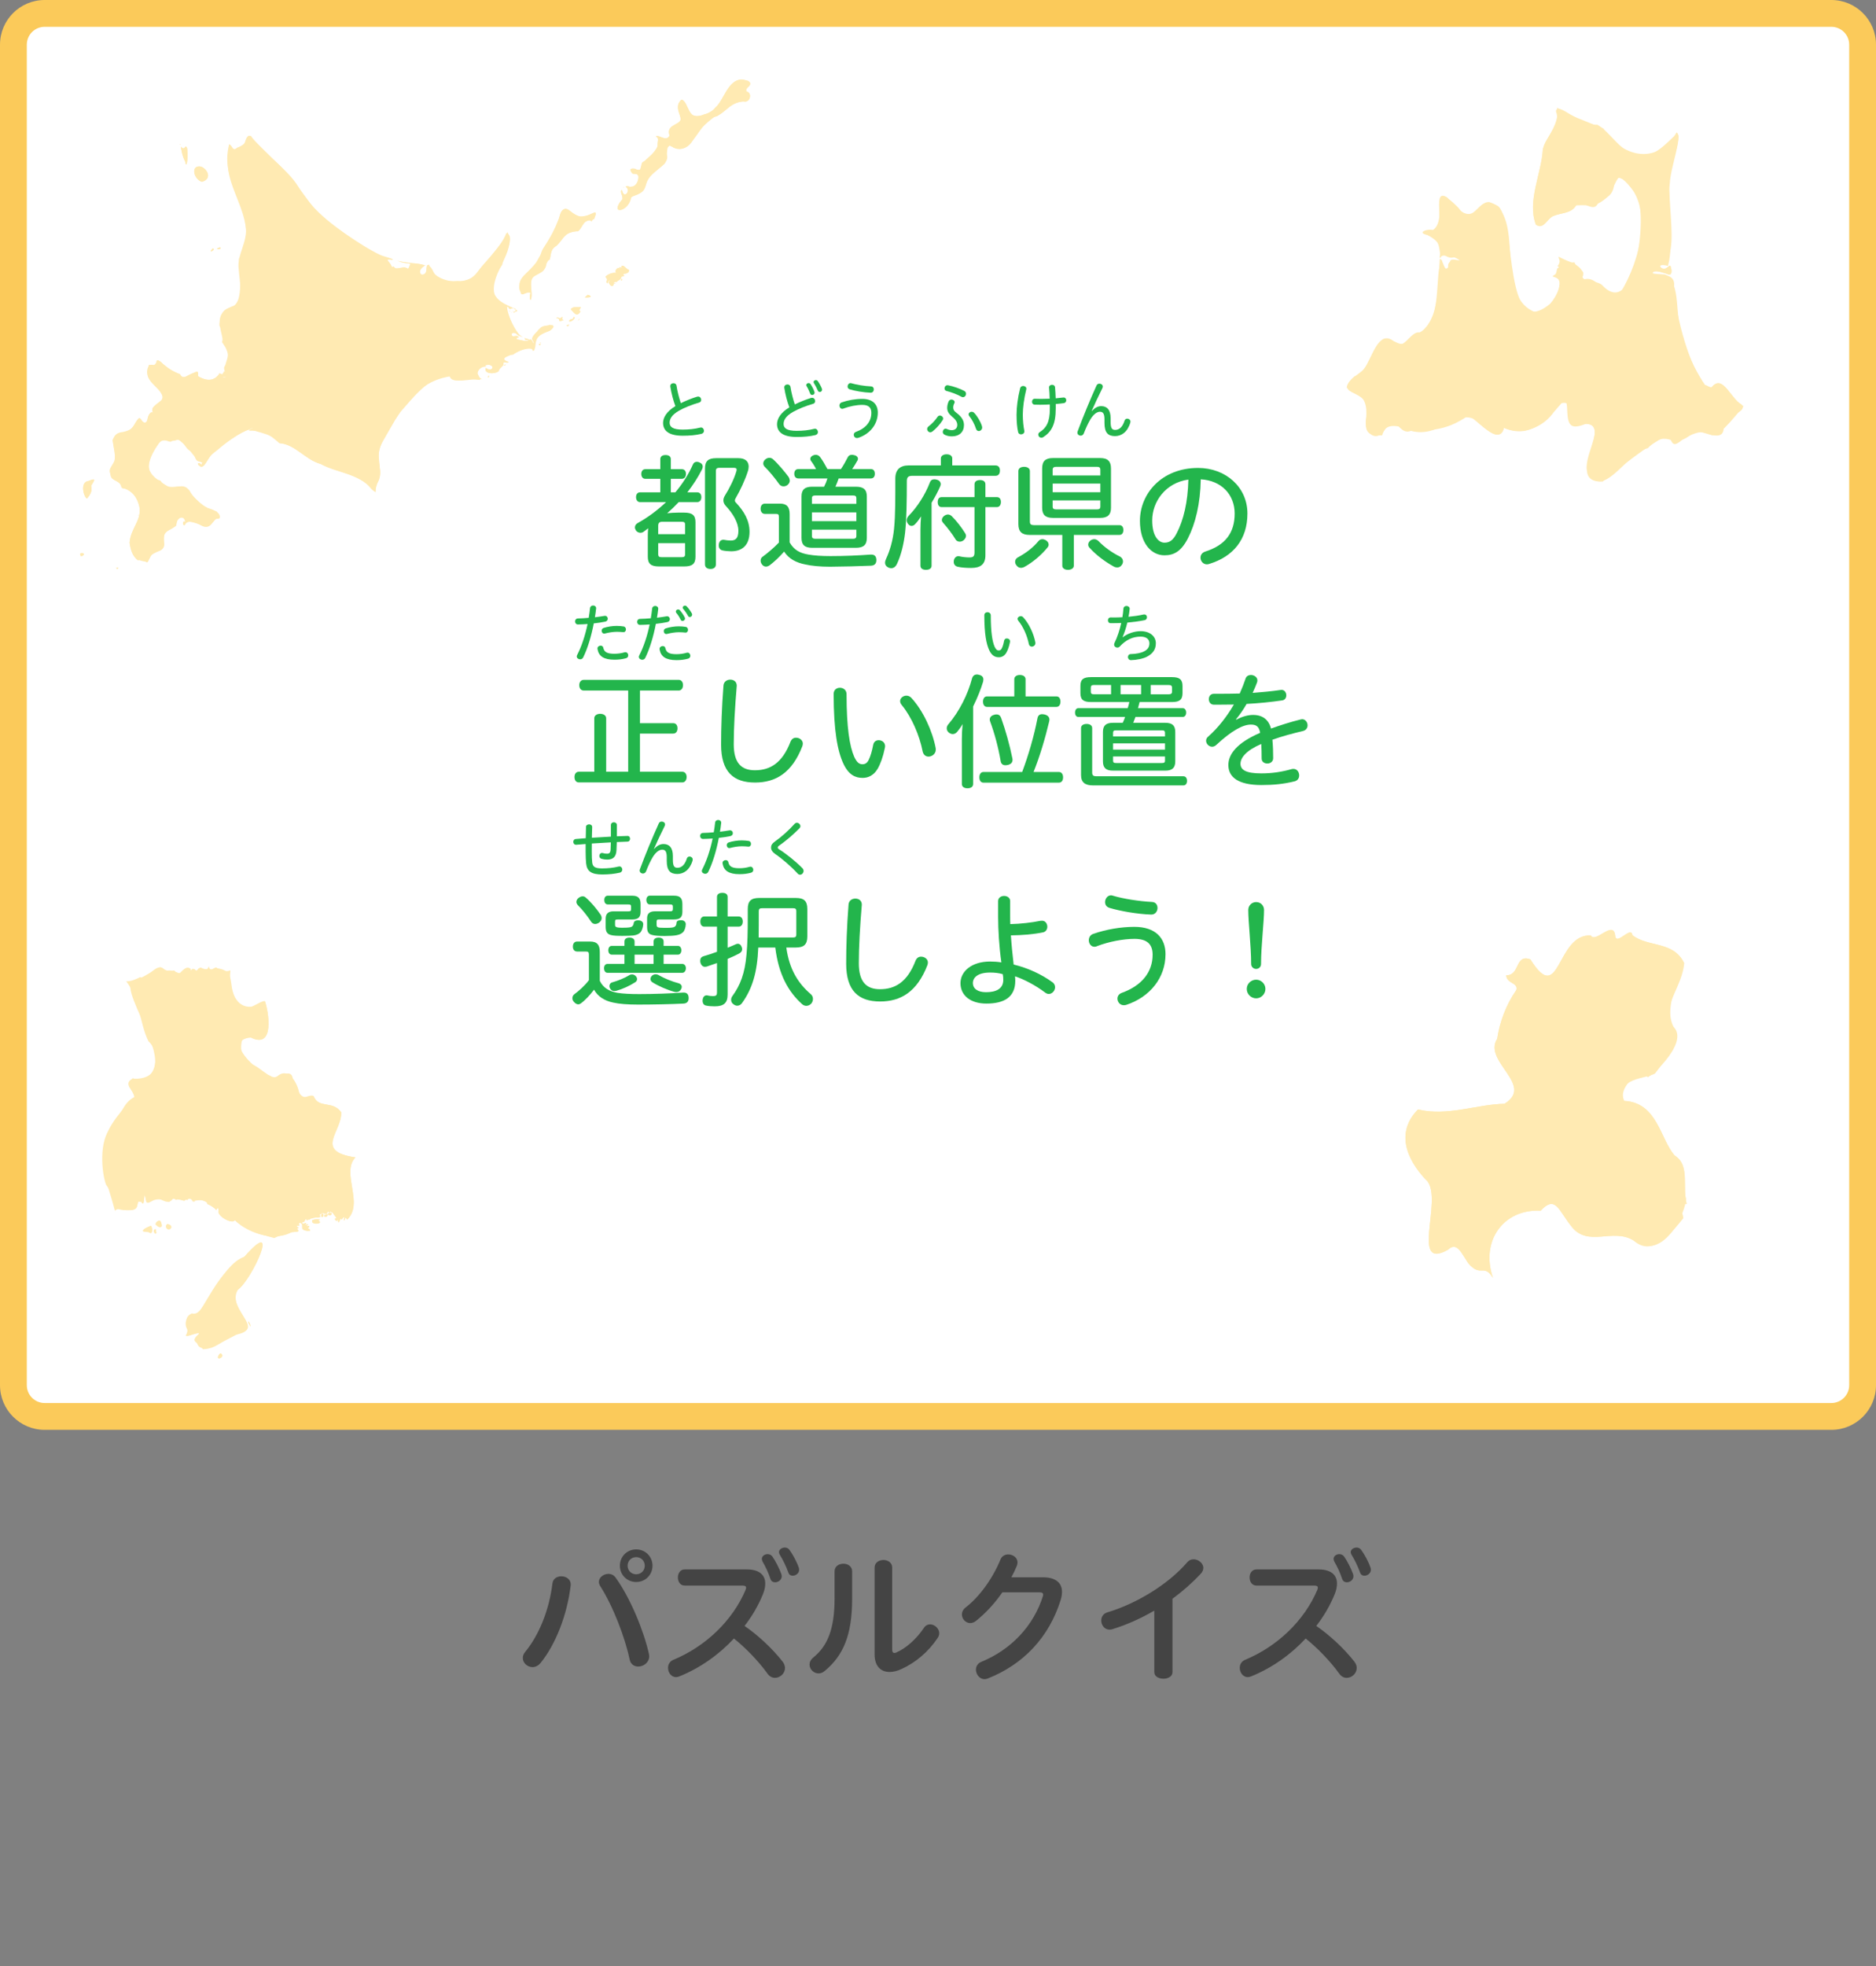
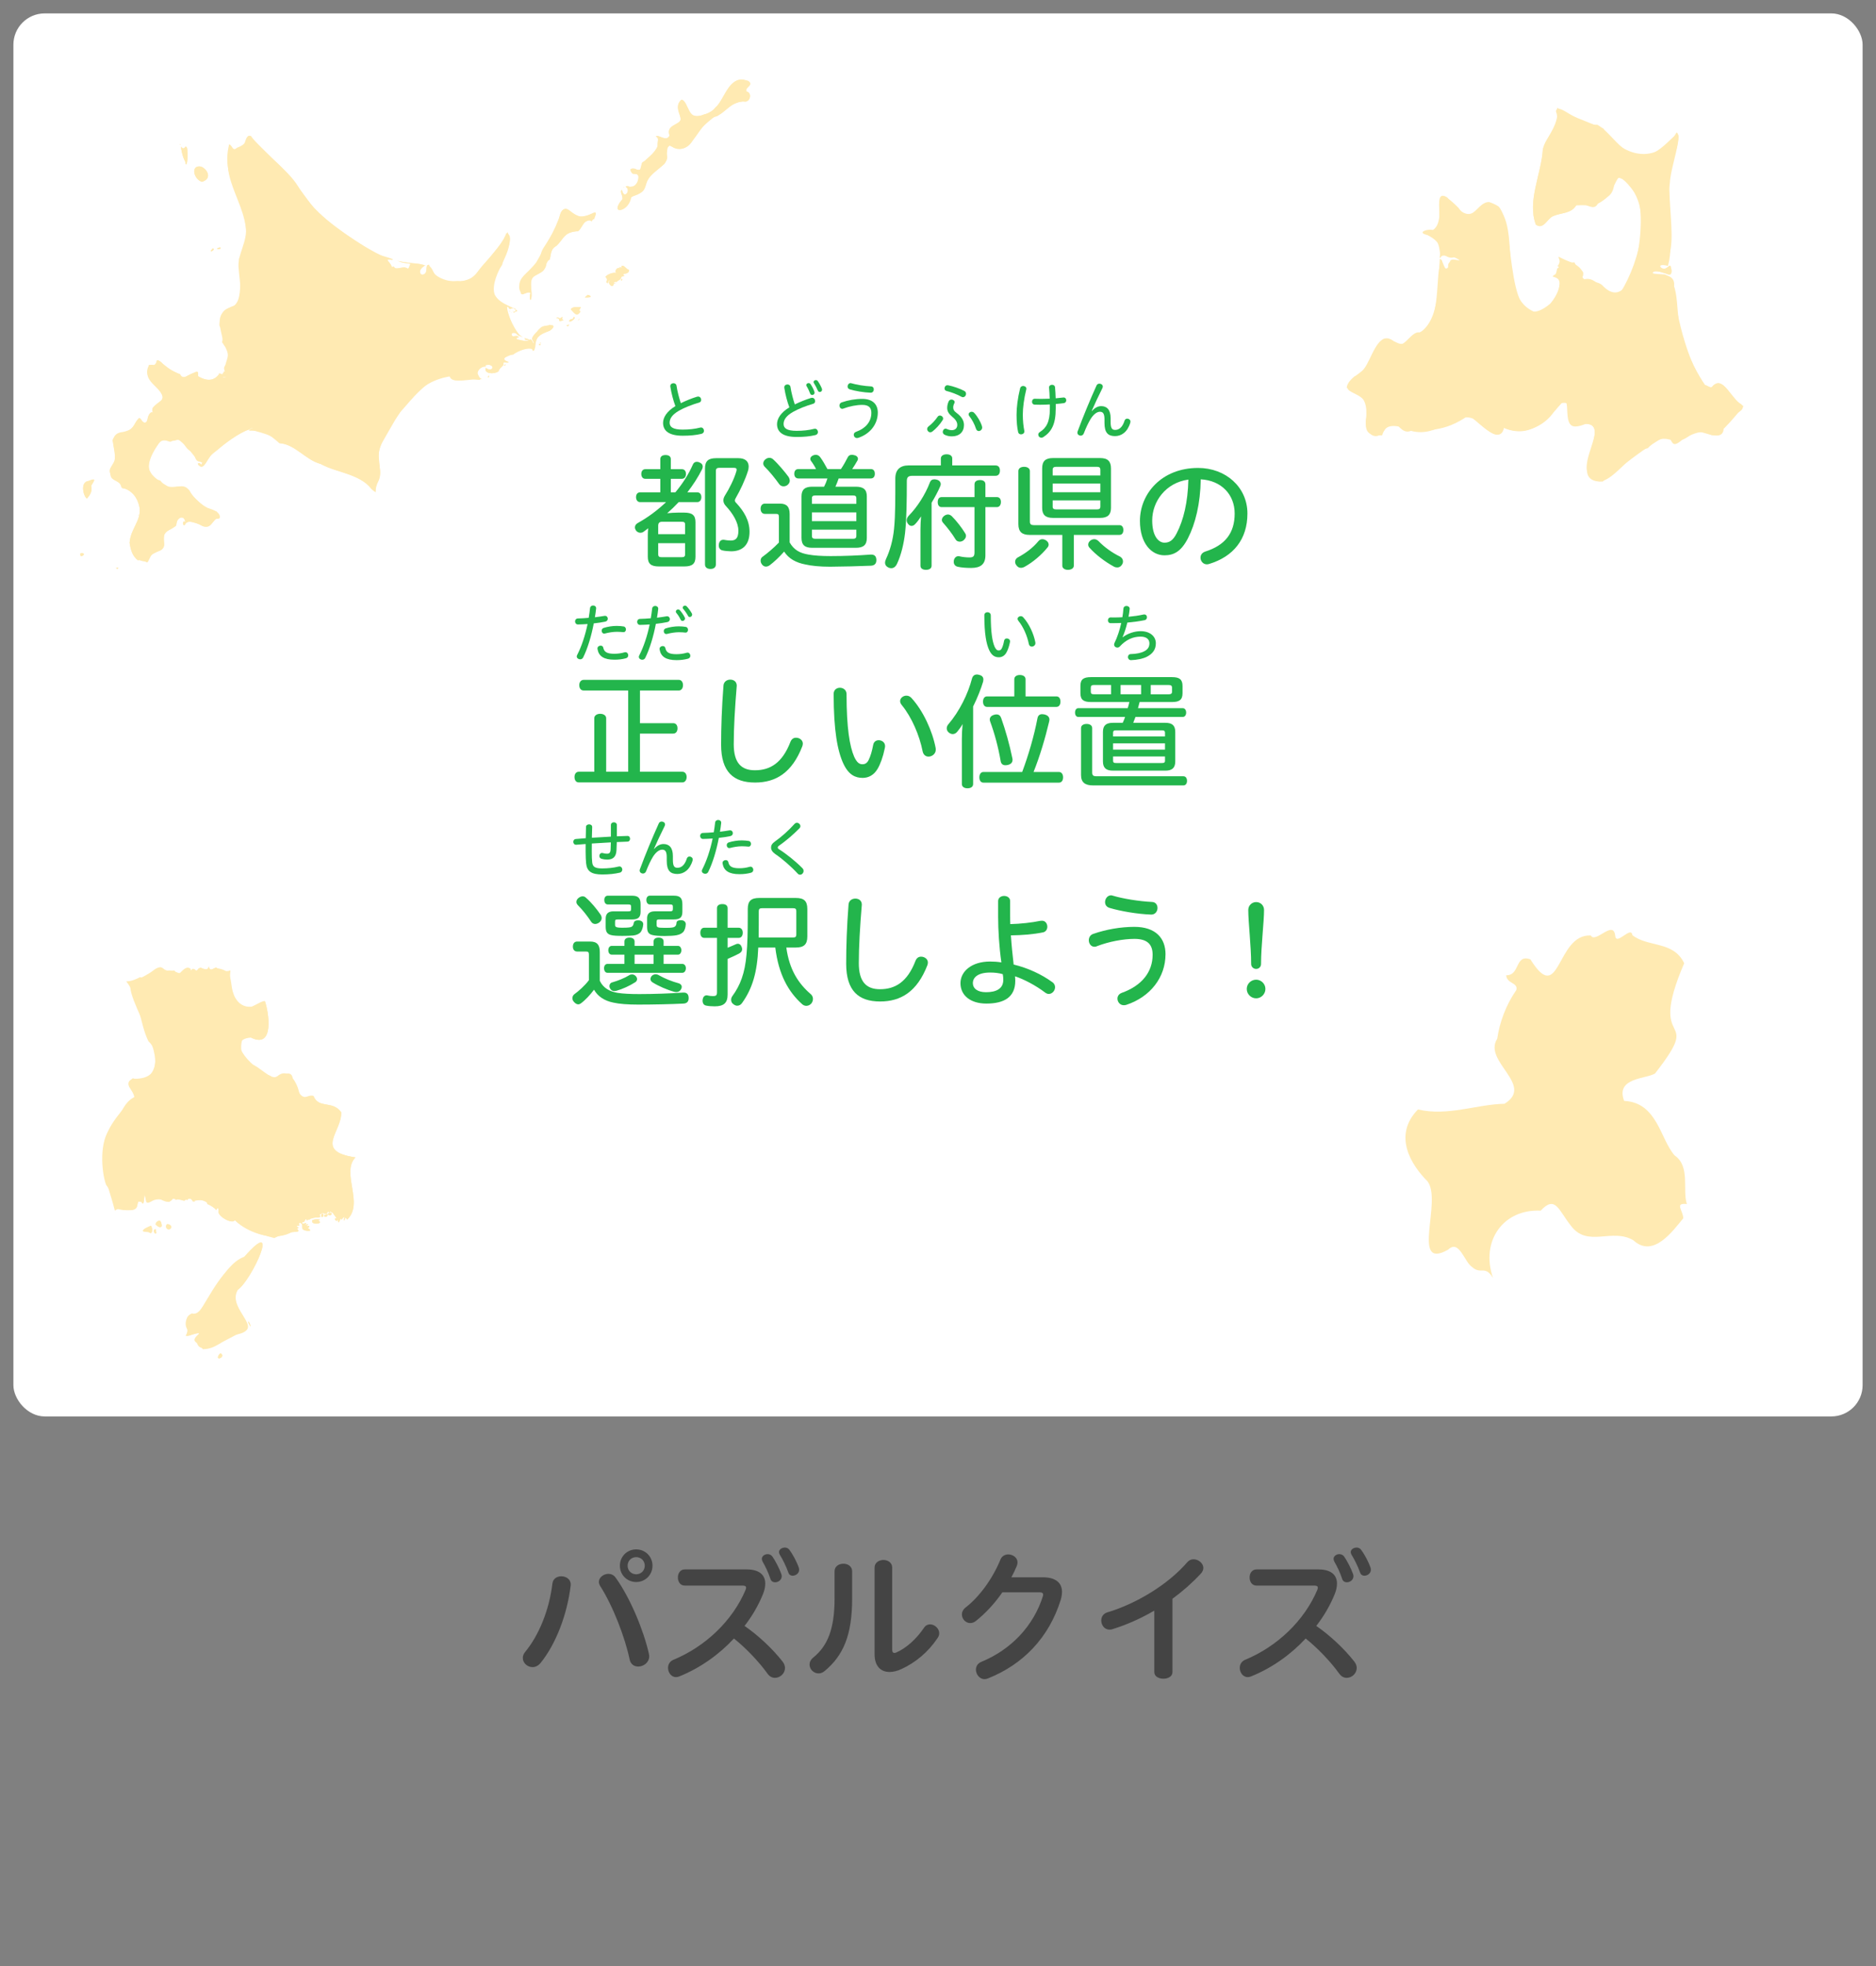
<svg xmlns="http://www.w3.org/2000/svg" xmlns:xlink="http://www.w3.org/1999/xlink" width="210" height="220" viewBox="0 0 210 220">
  <rect x="0" y="0" width="210" height="220" fill="#808080" stroke="none" />
  <defs>
    <style>
      .r {
        fill: #fff;
      }

      .s {
        fill: #ffeab2;
      }

      .t {
        fill: #444;
      }

      .u {
        fill: #fbca5a;
      }

      .v {
        fill: #23b54c;
      }
    </style>
    <symbol id="a" data-name="menubtn1" viewBox="0 0 210 160">
      <g>
        <rect x="1.5" y="1.5" width="207" height="157" rx="3.5" ry="3.5" fill="#fff" />
-         <path d="M205,3c1.103,0,2,.897,2,2V155c0,1.103-.897,2-2,2H5c-1.103,0-2-.897-2-2V5c0-1.103,.897-2,2-2H205m0-3H5C2.239,0,0,2.239,0,5V155c0,2.761,2.239,5,5,5H205c2.761,0,5-2.239,5-5V5c0-2.761-2.239-5-5-5h0Z" fill="#fbca5a" />
      </g>
    </symbol>
  </defs>
  <g id="b" data-name="box">
    <use width="210" height="160" xlink:href="#a" />
  </g>
  <g id="c" data-name="btn_title">
    <g>
      <path d="M61.836,177.204c.064-.56,.528-.816,.993-.816,.528,0,1.056,.32,1.056,.896v.112c-.4,3.361-1.712,6.643-3.361,8.676-.272,.336-.608,.48-.912,.48-.576,0-1.088-.464-1.088-1.024,0-.224,.08-.464,.272-.688,1.504-1.825,2.673-4.61,3.041-7.635Zm5.202-.192c0-.497,.528-.896,1.072-.896,.304,0,.592,.128,.801,.416,1.681,2.337,3.153,5.971,3.729,8.532,.016,.096,.032,.192,.032,.272,0,.704-.64,1.152-1.232,1.152-.432,0-.848-.24-.96-.8-.512-2.449-1.873-6.002-3.297-8.211-.096-.16-.144-.32-.144-.464Zm6.002-1.809c0,1.024-.8,1.825-1.825,1.825s-1.825-.8-1.825-1.825,.8-1.825,1.825-1.825,1.825,.8,1.825,1.825Zm-2.785,0c0,.544,.417,.96,.96,.96s.96-.416,.96-.96-.416-.96-.96-.96-.96,.417-.96,.96Z" fill="#444" />
      <path d="M83.599,175.62c1.36,0,2.064,.592,2.064,1.584,0,.352-.08,.752-.256,1.185-.512,1.249-1.201,2.449-2.065,3.553,1.473,1.008,3.105,2.513,4.258,3.986,.192,.24,.272,.496,.272,.72,0,.608-.544,1.104-1.121,1.104-.288,0-.592-.128-.832-.464-.977-1.36-2.401-2.849-3.762-3.938-1.681,1.809-3.777,3.297-6.114,4.242-.128,.048-.256,.08-.368,.08-.544,0-.896-.528-.896-1.041,0-.352,.176-.704,.56-.88,3.649-1.504,6.659-4.402,8.115-7.827,.048-.112,.064-.192,.064-.256,0-.176-.128-.24-.417-.24h-6.451c-.512,0-.768-.448-.768-.913,0-.448,.256-.896,.768-.896h6.947Zm1.681-1.185c0-.304,.32-.528,.64-.528,.208,0,.4,.08,.544,.272,.336,.48,.785,1.345,1.009,1.985,.016,.08,.032,.16,.032,.224,0,.4-.384,.672-.736,.672-.224,0-.448-.112-.528-.384-.208-.64-.56-1.409-.88-1.937-.048-.112-.08-.208-.08-.304Zm1.92-.752c0-.288,.32-.512,.656-.512,.192,0,.384,.08,.512,.256,.353,.464,.833,1.344,1.057,2.017,.016,.08,.032,.144,.032,.224,0,.384-.384,.656-.72,.656-.208,0-.4-.096-.48-.336-.24-.672-.64-1.505-.977-2.033-.048-.096-.08-.192-.08-.272Z" fill="#444" />
      <path d="M93.42,175.828c0-.561,.496-.849,.992-.849,.48,0,.977,.288,.977,.849v3.073c0,4.034-.977,6.354-3.073,8.083-.224,.192-.464,.272-.688,.272-.544,0-1.008-.464-1.008-.993,0-.256,.128-.544,.417-.784,1.584-1.281,2.385-3.153,2.385-6.627v-3.025Zm4.482-.417c0-.56,.496-.848,.992-.848,.48,0,.977,.288,.977,.848v9.188c0,.256,.096,.368,.256,.368,.048,0,.128-.016,.192-.048,1.12-.48,2.289-1.537,3.121-2.785,.176-.256,.416-.368,.672-.368,.496,0,1.024,.448,1.024,.992,0,.176-.048,.352-.176,.528-1.041,1.568-2.465,2.753-4.034,3.473-.48,.224-.928,.336-1.344,.336-.993,0-1.681-.656-1.681-1.985v-9.7Z" fill="#444" />
      <path d="M112.206,178.181c-.864,1.249-1.889,2.353-2.977,3.217-.208,.16-.417,.224-.625,.224-.512,0-.928-.464-.928-.96,0-.272,.128-.561,.416-.785,1.521-1.168,3.025-3.217,3.906-5.378,.16-.384,.512-.56,.864-.56,.512,0,1.041,.352,1.041,.896,0,.128-.032,.256-.08,.384-.176,.432-.384,.864-.608,1.281h3.521c1.457,0,2.145,.64,2.145,1.632,0,.272-.048,.576-.144,.896-1.329,4.258-4.242,7.235-8.147,8.788-.144,.064-.256,.08-.384,.08-.56,0-.96-.544-.96-1.057,0-.352,.176-.704,.608-.88,3.313-1.36,5.842-4.001,6.899-7.379,0-.048,.016-.096,.016-.144,0-.176-.128-.256-.4-.256h-4.162Z" fill="#444" />
      <path d="M129.214,180.229c-1.537,.896-3.137,1.601-4.706,2.081-.112,.032-.208,.048-.304,.048-.577,0-.929-.512-.929-1.024,0-.384,.208-.769,.688-.913,3.169-.944,6.771-3.073,8.963-5.634,.192-.208,.432-.304,.672-.304,.544,0,1.104,.432,1.104,.977,0,.208-.096,.448-.32,.672-.944,1.008-2,1.937-3.137,2.769v8.211c0,.496-.512,.736-1.008,.736-.512,0-1.024-.24-1.024-.736v-6.883Z" fill="#444" />
      <path d="M147.599,175.62c1.36,0,2.064,.592,2.064,1.584,0,.352-.08,.752-.256,1.185-.512,1.249-1.201,2.449-2.065,3.553,1.473,1.008,3.105,2.513,4.258,3.986,.192,.24,.272,.496,.272,.72,0,.608-.544,1.104-1.121,1.104-.288,0-.592-.128-.832-.464-.977-1.36-2.401-2.849-3.762-3.938-1.681,1.809-3.777,3.297-6.114,4.242-.128,.048-.256,.08-.368,.08-.544,0-.896-.528-.896-1.041,0-.352,.176-.704,.56-.88,3.649-1.504,6.659-4.402,8.115-7.827,.048-.112,.064-.192,.064-.256,0-.176-.128-.24-.417-.24h-6.451c-.512,0-.768-.448-.768-.913,0-.448,.256-.896,.768-.896h6.947Zm1.681-1.185c0-.304,.32-.528,.64-.528,.208,0,.4,.08,.544,.272,.336,.48,.785,1.345,1.009,1.985,.016,.08,.032,.16,.032,.224,0,.4-.384,.672-.736,.672-.224,0-.448-.112-.528-.384-.208-.64-.56-1.409-.88-1.937-.048-.112-.08-.208-.08-.304Zm1.92-.752c0-.288,.32-.512,.656-.512,.192,0,.384,.08,.512,.256,.353,.464,.833,1.344,1.057,2.017,.016,.08,.032,.144,.032,.224,0,.384-.384,.656-.72,.656-.208,0-.4-.096-.48-.336-.24-.672-.64-1.505-.977-2.033-.048-.096-.08-.192-.08-.272Z" fill="#444" />
    </g>
  </g>
  <g id="d" data-name="images">
    <g id="e" data-name="k1" transform="matrix( 1, 0, 0, 1, 0,0) ">
      <g id="f" data-name="k1_fill">
        <path d="M9.333,61.94c-.136-.116-.502-.023-.304,.199-.05,.243,.544-.069,.304-.199m3.894,1.622c.006-.068-.151-.062-.185,.007-.025,.086,.17,.127,.185-.007m-.278,0c.007,.04,.057-.015,.026-.027-.017-.004-.026,.005-.026,.027m-3.033-9.741c-.978,.099-.582,1.708-.193,1.967,.346-.361,.645-.831,.483-1.437,.442-.703,.53-.864-.291-.53m14.674-26.144c-.062,.075-.317,.065-.272,.185,.19,.114,.591-.113,.272-.185m-.881,.258c-.349,.256,.185,.212,.212-.046-.036-.167-.162-.074-.212,.046m-3.443-11.522c-.052-.016,.156,1.129,.483,1.716,.173,1.021,.37-1.233,.165-1.569-.181-.587-.25,.518-.648-.146m-.073-.272c-.044-.024-.085,.017-.04,.04,.027,.035,.082-.05,.04-.04m2.278,2.497c-1.154-.187-.801,1.415,.133,1.709,1.253-.373,.531-1.523-.133-1.709m32.156,23.574c.047,.094,.187-.126,.073-.172-.031-.023-.051,.134-.073,.172m1.808-1.331c-.08,.084,.247-.065,.166-.086-.045-.007-.173,0-.166,.086m4.006-2.503c.005,.027,.11,.058,.099,.007,.003-.045-.099-.058-.099-.007m.066,.192c.032-.061-.047-.044-.073-.086-.171-.072-.042,.322,.073,.086m-1.404-.622c-.886-.299,.009,.04-.384,0,.041,.149,.896,.124,.384,0m4.364-1.483c.127,.082,.233-.045,.232-.165-.046,.092-.387,.047-.232,.165m-.649-.927c-.187,.236-.402-.202-.536,.06,.359-.023,.328,.249,.358,.351-.064-.024,.532-.073,.398-.165-.282-.065,.122-.469-.219-.246m1.417-.08c-.129,.374-.264,.149-.484,.378-.214,.422,.914-.243,.484-.378m.497,.371c-.017,.049,.066,.015,.06-.026-.009-.018-.029-.009-.06,.026m.126-.139c.01-.094-.037,.034-.073,.04-.039,.074,.066,.031,.073-.04m4.669-4.337c.008,.159,.251-.169,.06-.132-.098-.016-.03,.102-.06,.132m-.781,.344c.081-.016,.039,.152,.106-.006,.034-.069-.287-.024-.106,.006m-2.94,1.291c.072-.051-.532,.383-.239,.298,.499,.028,.832-.112,.239-.298m-1.92,1.602c.344,.331,.61,.991,1.099,.272-.242-.118-.042-.319,.046-.503-.463,.056-.749-.141-1.146,.231m3.986-3.039c.211,.415,.104-.232,.457-.166-.433,.142,.11,.813,.305,.556,.182-.251-.05-.556,.444-.377,.015-.325,.518-.164,.457-.616,.103-.045,.203-.036,.411-.079-.08-.063-.326-.098-.053-.245,.243,.008,.598-.151,.51-.437-.169,.008-.489-.422-.682-.451-.32-.06,.049,.414-.166,.192-.032-.097-.049,.07-.212-.047-.095,.054,.23,.239,.086,.205-.259-.351-.802,.332-.344,.49-.301-.154-1.012,.05-1.311,.391,.177,.295,.302,.274,.099,.583m-10.502,3.225c.021,.015,.055,.028,.046,0,.01-.014-.086-.026-.046,0m-.371,.046c-.095,.027,.113,.035,.119-.033,.037-.057-.105,.061-.119,.033m.219,.119c-.04,.025,.037,.003,.046,.013,.051,.016-.019-.037-.046-.013m-.411-8.973c-.483,1.143-1.586,2.322-2.391,3.351-.771,.713-1.475,2.402-3.185,2.119-3.217,.309-2.341-1.523-3.417-1.762,.114,1.724-1.649,1.001-.312,.093-.035-.351-2.533-.335-3.158-.609,.643,.223,1.475,.343,1.774,.371-.448-.106-.149,.85-.709,.45-.051-.24-1.172,.232-1.245,0-.142-.364-.236,.195-.443-.411-.372-.43-.554-.677,.139-.477,.863-.086-2.922-.742-3.225-1.602-2.7-1.771-5.635-3.734-7.251-6.608-1.168-1.958-3.979-3.751-5.297-5.669-.858-.252-.426,1.737-1.589,1.337-.425,.534-.513-.368-.847-.39-.911,3.604,1.418,5.399,1.855,9.099,.274,1.815-1.031,3.245-.782,4.88,.096,1.508,.545,3.022-.437,4.033-2.505,.859-1.604,2.242-1.238,4.404,1.203,.919-.297,2.461,.198,3.026,.878,1.462-.262-.924-.423,.596,.834-.166,.664,.074-.027,0,.228-.344-.016-.385-.278-.404-.052,.075,.041,.406-.066,.153-.607,.815-1.56,.597-2.271,.159-.061-.259,.168-.665-.364-.443-.645,.179-1.332,.976-1.656,.2-.984-.286-1.571-.895-2.45-1.55-.315-.046-.112,.243-.278,.411-.155,.311-.866-.08-.801,.238-.762,1.558,1.341,2.187,1.636,3.602-.365,.517-1.652,.967-1.086,1.695-.251-.486-.817,.446-.609,.861-.993,.76-.55-1.485-1.628,.563-.574,.899-1.934,.381-2.358,1.589,.121,.766,.425,1.527,.225,2.291-.248,.596-.71,.996-.397,1.655,.048,.665,1.145,.507,1.251,1.424,1.181,.053,1.73,1.155,1.947,2.146,.224,1.563-.994,2.307-1.112,3.96,.23,1.508,.747,2.059,2.06,2.113,.093-1.273,1.993-.973,1.808-2.053-.31-1.216,.487-1.454,1.318-1.96-.018-.786,.923-1.442,1.04-.417-.193-.275-.392,.279-.093,.325,.688-1.072,2.016,.489,2.762,.126,.423-.231,.504-.874,1.093-.874,.488-.555-.845-1.15-1.536-1.199-.58-.59-1.385-1.174-1.722-1.894-.619-.774-1.168-.467-2.125-.291-2.443-1.464-3.32-2.093-1.436-4.881,.567-.944,1.409-.093,2.258-.576,.93,.572,1.558,1.628,2.258,2.391,.252,.126,.336,.161,.55,.198-.195,.009-.15,.134-.164,.256-.229-.105-.167-.309-.437-.139,.685,1.174,1.109-.979,1.986-1.351,1.033-.883,2.592-2.124,3.715-2.43,.205-.131,.718-.394,.311-.106-.812,.118,2.631,.482,3.092,1.564,1.765,.178,2.935,1.868,4.642,2.357,2.244,1.104,4.528,1.15,6.164,3.205-.096-.809,.684-1.671,.47-2.629-.026-.964-.373-1.94,.285-3,1.864-3.205,3.4-6.67,7.522-7.358,.546,.876,2.43,.194,3.649,.312-1.456-.721,.539-2.043,1.125-1.47,.175,.513-.493,.409-.728,.199-.224,.653,.912,.751,1.43,.391,.103-.352,.375-.484,.55-.721-.052-.559,.417-.095,.609-.338-1.336-.403,.143-.638,.748-1.039,.713-.372,1.789-.646,2.079-.252,.198-.292,.076-.921,.404-1.444,.314-.393,.89-.637,1.338-.741,1.422-.998-1.074-.727-1.391,.079-.235,.36-.957,.744-.344,1.139-.059,.593-.151-.288-.437-.245-.475,.337-1.147,.015-1.517-.02-.095-.38,.554-.114,0-.384-1.049,.254-.503-.849,.212-.026,.116-.043,.866,.419,.245,.006-.943-.419-2.042-4.297-1.271-2.994,.107,.016,.693-.261,.635,.073,.431-.004-.137,.277-.305,.265,1.993-.122-2.039-.785-2.013-1.986-.534-2.397,2.518-4.782,1.466-6.958m5.774-1.51c-.395,1.22-1.081,2.244-1.808,3.383-.347,.603-.236,1.176-.729,1.589-.646,.906-2.391,1.741-1.761,2.887-.062,.793,.123,.671,.748,.424,.423-.224,.434,.473,.338,.159,.022-.515-.166,1.045,.093,.57,.163-.778-.285-1.949,.232-2.464,.639-.63,1.53-.547,1.477-1.762,.703-.152,.158-1.094,1.021-1.669,.867-.677,.92-1.701,2.509-1.695,.902-1.054,.457-1.081,1.808-1.357,.672-1.733-.648,.105-1.762-.365-.988-.351-1.799-1.624-2.165,.299m7.211-3.463c.022,.05,.059-.046,.02-.04-.026,.005-.033,.018-.02,.04m14.131-11.787c-2.154-1.369-2.781,2.049-3.86,2.822-.425,.662-2.217,1.308-2.748,.689-.399-.384-.395-1.315-.98-1.583-.948,.636-.069,1.674-.152,2.377-.338,.449-1.61,.548-1.232,1.57-.131,.961-1.529-.216-1.49,.245,.376,.078,.146,.509,.146,.788,.07,1.106-1.825,1.648-1.927,2.828-.331,.245-1.678-.541-.835,.49,1.115-.139,.547,1.35-.172,1.576-.224-.097-.375-.32-.656-.126,.656,.31-.081,1.481-.364,.496-.359-.442,.169,.835-.019,.954-1.461,1.655,.724,1.484,.986-.212,.762-.592,1.523-.308,1.702-1.609,.397-1.055,1.351-1.417,2.153-2.338,.623-.828-.389-1.253,.49-1.881,.999,.586,2.082,.495,2.675-.775,.627-1.083,1.425-1.729,2.284-2.424,1.4-.388,1.872-1.932,3.536-1.708,.541-.127,.739-.981,.113-1.139-.279-.464,.637-.557,.351-1.039Z" fill="#ffeab2" />
      </g>
      <path id="g" data-name="k1_line" d="M83.75,9.044c-2.847-.813-2.429,3.302-4.94,3.756-1.878,.924-1.552-1.292-2.562-1.616-.514,.528-.401,1.088-.152,1.702,.609,1.196-1.66,.866-1.152,2.311-.514,.713-.999-.129-1.557,.046,.466,.2,.155,.64,.258,1.092-.218,.451-1.023,1.475-1.649,1.769-.369,.144-.021,.913-.576,.98-.357-.387-1.213-.317-.643,.325,.225,.146,.763-.093,.695,.39-.055,1.15-.773,1.138-1.457,1.086,.745,.427-.262,1.503-.384,.351-.424,.251,.37,.91-.079,1.205-1.342,1.754,.897,1.166,1.125-.444,1.164-.282,1.394-.615,1.782-1.742,.345-.769,1.126-1.232,1.841-1.841,.636-.46,.011-3.025,1.106-1.881,2.158,.991,2.819-3.151,4.88-3.536,1.311-.867,1.569-1.585,3.41-1.721,.315-.144,.403-.961-.126-1.027-.258-.487,.871-.736,.179-1.205Zm-13.959,11.953c-.013-.022-.007-.035,.02-.04,.039-.006,.002,.09-.02,.04Zm-11.304,11.953c-1.183-1.22,.765-2.521,1.55-3.609,.877-1.592,2.144-3.562,2.741-5.542,.678-1.192,1.236,.39,2.112,.437,1.311,.004,2.469-1.172,1.344,.543-.811-.548-.996,.639-1.457,1.059-1.828,.214-1.517,.743-2.522,1.702-.777,.144-.544,1.854-.842,1.523-.836,1.368,.006,1.007-1.663,1.874-.707,.45,.073,2.149-.404,2.603-.058-.26-.002-1.109,.046-.524,.194-.505-.626-.221-.92-.066h.014c-.039,.053-.111,.015-.013-.001m-13.635,13.125c.914-.933,3.243-4.233,5.51-4,.129,.827,1.529,.393,2.363,.338,1.32,.111,1.166,.317,.728-.662,.078-.612,.708-.74,.96-.721-.257-.465,.593-.257,.748,.066-.133,.413-.513,.245-.781,.073-.23,.662,.916,.745,1.43,.391,.102-.351,.376-.485,.55-.721-.074-.629,.436-.02,.556-.338-.753-.157-.517-.818,.523-.801,.412-.348,2.189-1.199,2.198-.438,.438-.04-.076-.314,.291-.404-.163-1.959,2.107-1.42,1.987-2.463-.322,.141-.426-.276-.47,.113-.1-.121-.905-.055-1,.304-.572,.531-1.085,.906-.662,1.576-.058,.268-.197-.456-.417-.39-.473,.356-1.094-.015-1.477,.007-.096-.209-.046-.294,.218-.232-.155-.366-.684-.056-.742-.152-.058-.091-.245-.538,.364-.351,.228,.318,.518,.302,.775,.477-.631-.254-1.932-2.878-1.755-3.45,.485,.022,.33,.272,.325,.291,.375-.091,.153-.139,.689-.02-.101,.056-.16,.101-.06,.126,.374-.141-.098,.292-.351,.212,.159,.022,.163,.056,.192,.113,1.271-.948-4.612-.587-1.317-5.384,.183-1.012,1.562-3.199,.47-3.55-.738,1.955-2.528,3.136-3.543,4.828-1.844,1.222-4.796,.425-5.092-1.292-.655-.017,.073,1.197-.875,1.132-.386-.376-.006-1.015,.49-1.066-.386-.053-.77-.205-1.186-.166-.447,.02-2.647-.5-1.821-.278,1,.467,1.666-.135,1.033,.834-.375-.372-1.35,.217-1.556-.192-.261-.246-.125,.395-.284-.053-.129-.488-1.006-.986,.007-.735-1.657-.513-6.594-3.518-8.662-5.748-1.545-1.968-2.488-3.595-4.483-5.409-4.676-4.531-1.657-2.295-4.157-1.417-.071,.209-.561,.245-.583-.02-.878-1.081,.233,.968-.411,1.198-.558,3.499,3.743,7.235,1.191,11.259,.775,8.294-1.825,3.418-2.198,7.45,.357,.65,.47,1.165,.305,1.894,.608,.749,1.015,1.853,.305,2.662-.445,.561,1.162,1.941,.054,.65-.234-.177-.256,.107-.02,.125-.308-.083-.298,.282-.378,.464,.164-.04,.941-.067,.516-.026-.691,.254-.228-.293-.768-.378-.166-.026,.02,.426-.119,.153-.614,.817-1.555,.595-2.271,.159,.028-.376-.001-.717-.53-.337-.794,.161-1.03,.83-1.576,.087-.768-.381-1.379-.598-2.026-1.344-.574-.439-.384,.032-.794,.345-.687-.177-.638,.253-.715,.748-.352,1.617,3.373,2.396,.642,3.933-.303,.298,.098,.819-.079,.616-.867-.044-.308,2.158-1.523,.595-.517,.601-.864,1.75-1.961,1.603-1.572,.253-.665,1.906-.761,2.921,.073,.649-.851,1.082-.49,1.695-.059,.939,1.066,.6,1.219,1.563,.913,.249,1.524,.797,1.887,1.643,.676,1.804-.799,2.733-.959,4.536,.093,.713,.314,1.587,.94,2,.435-.145,.668,.045,1.02,.232,.394-.455,.36-1.073,1.047-1.212,1.321-.237,.631-1.194,.921-2.179,.458-.224,.831-.374,1.245-.702,.183-.335,.053-1.095,.689-.933,.283-.042,.524,.663,.258,.464-.134-.239-.272,.561,.079,.351,.188-.677,1.041-.179,1.543-.126,.891,.722,1.328,.17,1.901-.563,.887,.091,.237-.553,.08-.821-1.481-.381-2.589-1.495-3.351-2.636-.926-.523-2.032,.514-2.933-.815-2.274-.574-1.098-3.026,.02-4.403,.394-.311,.795,.059,1.132,.06,.362-.221,.911-.394,1.212,.02,.497,.373,.521,.894,1.239,1.125,.357,.404,.188,1.022,.808,1.079,.222,.052,.151,.09,.371,.106-.276-.016-.075,.479-.309,.124-.13-.17-.456,.015-.119,.232,.637,.483,.816-.83,1.45-1.292,1.221-1.107,3.029-2.41,4.344-2.88,.344-.187,.199,0-.033,.053-.629,.322,.392,.127,.669,.225,1.039,.012,1.863,.805,2.563,1.384,1.799,.093,2.875,1.872,4.582,2.304,1.983,1.117,4.239,.933,5.681,2.801,.79,.698,.308,.08,.615-.577,.716-.926,.208-2.075,.185-3.052,0-1.737,2.35-4.824,2.478-5.005l-.003,.003m12.38-11.135c.028-.024,.097,.03,.046,.013-.009-.01-.086,.012-.046-.013Zm-.219-.119c.014,.028,.156-.09,.119-.033-.006,.067-.214,.06-.119,.033Zm.371-.046c-.04-.026,.057-.014,.047,0,.008,.028-.025,.015-.047,0Zm10.562-3.179c.193,.385,.048-.36,.397-.212-.467,.155,.192,.905,.344,.497-.031-.529,.332-.205,.411-.437,.54-.179,.301-.361,.549-.503,.575-.086-.132-.062,.258-.318,.269,.018,.646-.205,.484-.477-.212,.059-.471-.426-.656-.411-.32-.06,.049,.414-.166,.192-.032-.097-.049,.07-.212-.047-.095,.054,.23,.239,.086,.205-.259-.351-.802,.332-.344,.49-.301-.154-1.012,.05-1.311,.391,.338,.268,.045,.463,.159,.63Zm-4.033,3.033c.429,.437,.72,.893,1.08,.186-.328-.004,.063-.385,.053-.457-.386,.033-1.01-.09-1.132,.271Zm1.907-1.642c.594,.186,.259,.326-.239,.298-.29,.088,.302-.352,.239-.298Zm2.94-1.291c-.128,.013,.019-.108,.066-.027,.092,.039,.001,.089-.066,.027Zm.781-.344c.03-.03-.039-.149,.06-.132,.192-.037-.052,.291-.06,.132Zm-4.669,4.337c-.007,.071-.112,.114-.073,.04,.035-.005,.083-.134,.073-.04Zm-.126,.139c.067-.087,.077,.018,.02,.02-.022,.009-.029,.002-.02-.02Zm-.556-.338c.01,.407-.338,.053-.477,.431,.139,.268,.967-.504,.477-.431Zm-1.357,.046c.34-.224-.063,.181,.219,.245,.135,.093-.461,.141-.397,.166-.03-.102,0-.374-.358-.351,.135-.261,.349,.176,.537-.06Zm.649,.927c-.155-.119,.186-.074,.232-.166,.001,.121-.104,.247-.232,.166Zm-4.364,1.483c.515,.119-.341,.152-.384,0,.39,.04-.5-.299,.384,0Zm1.391,.569c.099,.082-.176,.191-.132,.06-.031-.129,.06-.114,.132-.06Zm.007-.106c-.072-.003-.077-.077,0-.066,.048,.011,.062,.078,0,.066Zm-3.847,2.284c-.018,.018-.029,.013-.033-.013m-.185,.199c-.007-.086,.121-.093,.166-.086,.082,.021-.245,.17-.166,.086Zm-1.808,1.331c.021-.039,.041-.195,.073-.172,.114,.046-.026,.266-.073,.172ZM22.47,18.639c.662,.186,1.385,1.335,.132,1.708-.933-.294-1.287-1.898-.132-1.708Zm-2.265-2.477c-.016,.041-.088,.037-.066-.02-.002-.028,.078,0,.066,.02Zm.06,.252c.405,.579,.717-.575,.702,.57,.129,.463-.108,2.184-.238,1.046-.365-.517-.489-1.664-.464-1.616Zm3.351,11.602c-.159,.264,.477-.05,.265-.192-.116-.113-.129,.131-.265,.192Zm.974-.338c.32,.072-.082,.3-.272,.185-.046-.12,.209-.111,.272-.185Zm.463,13.863l-.007-.003m-15.131,12.284c.82-.332,.735-.176,.291,.53,.161,.605-.138,1.076-.484,1.437-.389-.259-.785-1.867,.192-1.967Zm5.529,3.828c-.016-.089,.063-.053,.04,0,.004,.051-.051,.068-.04,0Zm-2.47,5.92c-.034,.034-.034-.05,0-.033,.013,.009,.013,.02,0,.033Zm.252-.007c-.016,.133-.21,.093-.186,.007,.034-.069,.192-.074,.186-.007Zm-3.894-1.622c.209,.173-.364,.454-.331,.139-.168-.182,.265-.241,.331-.139Z" fill="#ffeab2" />
    </g>
    <g id="h" data-name="k21" transform="matrix( 1, 0, 0, 1, 0,0) ">
      <g id="i" data-name="k21_fill">
        <path d="M188.528,107.789c-1.197-2.525-4.029-1.759-5.796-3.141-.143-1.131-1.85,1.307-1.932,.016-.216-1.755-2.226,.957-2.721,.017-3.907-.206-3.405,8.044-6.769,2.67-1.757-.631-1.123,1.814-2.705,1.782,.058,.962,1.388,.814,1.125,1.663-1.16,1.671-1.864,3.611-2.133,5.443-1.63,2.535,4.227,5.173,.821,7.273-3.116,.059-6.35,1.422-9.692,.637-2.893,2.964-.67,6.308,1.059,8.029,1.71,2.18-1.937,10.063,2.316,7.662,1.243-1.195,1.803,1.35,2.672,1.931,1.02,.917,1.438-.255,2.352,1.227-1.427-4.156,1.185-7.735,5.342-7.525,1.651-1.774,1.99-.055,3.377,1.679,1.856,2.519,4.63,.204,7.005,1.644,2.225,2.039,4.407-1.063,5.577-2.468-.027-.911-1.02-1.737,.403-1.596-.52-1.56,.412-4.219-1.36-5.426-1.628-1.814-1.923-5.937-5.661-6.114-1.009-2.628,2.499-2.445,3.461-3.073,5.66-7.233-1.086-2.225,3.26-12.33Z" fill="#ffeab2" />
      </g>
-       <path id="j" data-name="k21_line" d="M188.528,107.789c-.186,2.4-2.153,4.414-1.798,6.72,2.86,1.295-.993,5.205-2.25,6.031-1.376-.889-3.393,1.442-2.672,2.653,3.74,.184,4.03,4.295,5.66,6.115,1.77,1.067,.755,3.376,1.259,4.804,.061,1.341-2.449,7.238-5.878,4.688-2.368-1.437-5.158,.875-7.006-1.647-1.374-1.747-1.736-3.439-3.376-1.678-4.147-.218-6.78,3.379-5.342,7.525-.915-1.498-1.326-.318-2.352-1.226-.874-.565-1.423-3.144-2.671-1.932-4.263,2.426-.6-5.498-2.32-7.659-1.717-1.727-3.962-5.063-1.056-8.031,3.344,.784,6.573-.577,9.692-.638,3.403-2.107-2.451-4.73-.823-7.273,.27-1.826,.975-3.779,2.134-5.443,.262-.852-1.068-.701-1.126-1.664,1.582,.03,.948-2.414,2.705-1.781,3.361,5.391,2.868-2.892,6.77-2.673,.515,.901,2.501-1.755,2.721-.015,.08,1.292,1.789-1.147,1.932-.017,1.76,1.387,4.606,.611,5.796,3.14Z" fill="#ffeab2" />
    </g>
    <g id="k" data-name="k2" transform="matrix( 1, 0, 0, 1, 0,0) ">
      <g id="l" data-name="k2_fill">
        <path d="M187.683,14.815c-2.176,3.756-6.191,2.765-8.222-.446-1.657-.697-4.086-1.543-5.159-2.322,.3,1.812-1.043,3.025-1.597,4.679-.146,2.701-1.777,5.784-.78,8.408,.839,.623,1.255-.642,1.912-.946,.976-.411,2.037-.273,2.598-1.205,1.725-.109,1.995,.366,3.543-.966,1.244-.872,.213-2.702,1.653-1.965,3.681,2.808,1.916,9.204-.203,12.639-1.571,1.225-2.31-1.736-3.955-1.465-.723,.26-.223-.262-.241-.668-.065-.42-.818-.634-.984-1.207-.625,.165-1.479-.6-1.801-.556,.5,.452-.27,.9,.093,1.114-.554,.187,.01,.7-.501,.835-.733,.396,.839,.036,.519,1.206-.093,1.217-1.803,3.597-2.951,2.877-4.37-2.049-.802-10.733-4.88-12.213-1.357-.13-1.921,2.829-3.472,.631-4.122-4.106-.142,2.967-4.007,2.747,.888,.538,2.313,1.001,1.93,2.673-.066,.338,.132,.223,.186-.112,.363-.215,.701,.528,1.485,.204,1.668,1.007-.725-.278-.519,.65-.303,1.021-.757,.77-.948-.335-.851,1.406,.149,7.274-2.488,8.129-1.034-.209-1.93,2.482-3.007,.891-1.55-1.068-2.265,1.765-2.894,2.786-.549,1.019-2.002,1.271-2.246,2.505,4.539,1.556-.038,5.606,3.973,5.327,.79-2.898,4.302,1.598,9.67-2.229,.922,.188,3.281,3.67,3.953,1.393,2.094,.912,4.51-.082,5.661-1.876,2.622-3.525,.284,2.518,2.69,1.559,3.804-.894,.413,3.331,.984,5.178,1.736,3.486,4.445-2.179,6.774-2.579,2.444-2.558,2.59,.686,5.271-1.931,1.044,.001,3.45,1.518,3.211-.649-.523-.887,2.951-1.381,1.986-2.339-1.25-.656-2.018-3.255-3.192-2.042-.197,.372-.599-.071-.873-.111-.632-.939-2.033-3.29-2.432-5.31-1.082-2.094-.101-6.178-2.078-7.071-2.322,.162-1.367-.736,.112-.111,.966,.586,.623-.725,.445-.892-.67,.993-1.912-.399-.186,.057,.783-2.919-.396-6.16,.205-9.243,.08-1.855,1.466-5.292,.757-5.7Z" fill="#ffeab2" />
      </g>
      <path id="m" data-name="k2_line" d="M195.181,45.456c-1.394-.711-2.217-3.462-3.452-2.265-.197,.372-.599-.071-.873-.111-1.766-2.15-3.169-7.313-3.49-10.914,.475-2.16-3.211-1.117-2.171-1.819,.8-.109,2.357,1.104,1.801-.612-.378-.015-.683,.857-1.262-.056,3.063-.765-.25-9.504,1.932-13.028,.923-3.85-1.045,.361-3.38,.741-2.555,.402-3.706-2.425-5.475-3.433-2.047,.117-4.466-2.678-4.639-1.505,.639,1.618-1.2,2.76-1.466,4.27-.147,2.701-1.777,5.784-.78,8.408,.839,.624,1.255-.642,1.912-.946,.976-.411,2.037-.273,2.598-1.205,.785-.695,1.964,.954,2.467-.279,3.022-1.899,1.253-4.831,4.307-.889,1.271,2.117-.129,14.071-3.842,10.116-.551-.587-2.537-.423-2.171-1.077,.003-1.354-1.886-1.556-2.691-2.115-.152-.006,.414,.837-.148,.984-.142,.039,.46,.258,.112,.241-.393,.453-.094,.688-.687,.965,1.636,.205,.397,2.351-.241,3.044-5.264,4.456-3.751-8.859-5.807-10.877-2.881-1.866-2.059,3.512-5.736-1.002-1.775-1.088-.164,2.946-1.372,3.75-.534-.402-2.354,.193-.705,.483,1.188,.096,1.237,1.759,1.337,2.524-.091-.512,1.688-.142,2.135,.26-.214,.093-1.452-.203-1.28,.855-.271,.94-.709-1.316-.947-.947-.197,3.054,.057,7.798-3.212,8.631-1.09,1.817-1.844,.082-3.007,.26-1.615,1.009-1.636,3.666-3.358,4.234-2.581,2.433,2.07,1.117,1.429,4.343-.666,2.039,1.326,3.347,2.155,1.244,1.243-1.269,1.456,1.023,2.765,.482,3.058,.831,5-2.214,6.959-1.357,.59,.391,3.061,3.045,3.451,1.022,2.853,1.243,4.716-.734,6.459-2.767,2.143-.442-.799,3.741,2.71,2.32,3.151,.065-2.536,6.625,1.874,6.459,2.3-1.845,4.773-3.852,7.22-5.178,.706,.61,.431,1.6,1.744,.464,4.408-2.642,1.766,2.547,6.882-3.807" fill="#ffeab2" />
    </g>
    <g id="n" data-name="k28" transform="matrix( 1, 0, 0, 1, 0,0) ">
      <g id="o" data-name="k28_fill">
        <path d="M24.819,151.561c-.1-.345-.423,.141-.419,.336,.089,.316,.702-.159,.419-.336m3.004-3.692c-.164-.007,.147,.388,.201,.554,.126,.093-.126-.493-.201-.554m7.753-11.31c.725-.106-.4-.201-.621,0-.216,.609,1.485,.361,.621,0m1.175-.788c-.108,.336,.471,.287,.352-.033-.086-.049-.282-.043-.352,.033m-.554,.033c-.236-.036-.276,.187-.235,.369,.301,.054,.25-.153,.235-.369m.084,.168c-.026,.348,.507,.197,.369-.134l-.369,.134m-8.927,4.665c-2.739,.874-4.547,7.051-5.857,6.325-1.307,.582-.083,1.742-.721,2.5,.148,.191,2.292-.768,1.241,.101-.25,2.832,3.239,.273,5.034-.486,2.266-.513-1.743-2.928-.436-4.747,1.573-1.078,4.963-8.51,.739-3.693m-8.474-3.625c-.312-.175-.342,.309-.184,.487,.36,.293,.753-.375,.184-.487m-2.316,.789c.636,.665,.541-.821,.218-.588-.312,.108-1.482,.744-.218,.588m.94,.101c-.107-.192,.05-.505-.218-.285-.251,.178,.241,.646,.218,.285m.453-1.242c-.13-.224-.771,.3-.47,.436,.567,.444,.806,.121,.47-.436m21.832-7.149c-4.7-.674-1.492-2.879-1.593-5.05-.982-1.365-2.531-.344-3.105-1.829-.602-.238-1.657,.812-1.595-.302-.149-.992-1.143-3.002-2.433-1.914-.753,.634-2.185-1.414-3.356-1.442-.954-.22-1.07-3.942,.386-2.87,2.639,1.314,2.01-2.785,1.561-4.078-2.766,1.892-4.164-.806-3.86-3.44-.544,.216-1.152-.008-1.61-.336-.369,.295-.723,.379-.822-.117-.111,.754-.7-.02-1.157,.251-.256,.646-.594-.413-.805,.268-.186-.763-.998-.131-1.258,.285-.607-.217-1.053-.477-1.628-.268-.857-1.409-2.045,1.168-2.819,.67-.341,.173-.999,.5-1.561,.47,1.519,1.964,1.496,4.741,2.485,6.713,1.578,1.394,.693,5.155-1.747,4.129-1.182,.837,.17,1.265,.168,2.114-1.13,1.098-3.209,3.428-3.307,5.068-.706,2.738,.42,4.816,1.125,7.636,.871-.719,2.567,.678,2.534-.873,.405-.67,.448,.243,.638,.068,.17-.117,.05-1.624,.302-.655-.11,1.168,.745,.256,1.241,.034,.696,.235,1.236,.804,1.795,.1,.415,.041,.833,.102,1.275,.219,.125-.124,.975-.486,.906,.101,.152-.133,1.583-.392,1.662,.268,.159,.045,.791,.376,.99,.671,.184-.344,.22-.254,.286,.05-.297,.624,1.611,1.608,1.795,1.074,1.183,1.197,2.892,1.593,4.413,2.015,.787-.387,2.033-.718,2.384-.689,.716-.042-.075-.312,.335-.454-.124-.115-.398-.352,.065-.218-.097-.395,.139-.455,.369-.151-.198,.671,.399,.712,.89,.688-.045-.22-.238-.175-.302-.302,.339-.094,.148-.387-.1-.168-.168-.13,.294-.144,.084-.285-.41,.259-.111,.065-.151-.117-.2,.037-.563,.241-.403-.134,.05,.203,.309-.12,.269-.201,.351-.326-.004,.164,.335,.017-.045-.148,.794-.199,.974-.369-.04,.277,.762-.12,.286-.151,.055-.142,.369-.278,.554-.302-.09,.297,.462,.07,.386-.1,.075-.076,.297,.157,.302-.034,.279,.058,.448,.411,.705,.739-.276,.058-.214,.117,0,.336,.021-.046,.159-.102,.05-.151,.234-.195,.057,.253,.168,.302,.115-.058,.266-.692,.32-.336,.137-.018,.193-.307,.386-.302-.208,.981,.101-.446,.252,.319,1.938-1.79-.713-5.263,.936-6.965Z" fill="#ffeab2" />
      </g>
      <path id="p" data-name="k28_line" d="M38.848,136.475c1.952-1.773-.727-5.28,.94-6.964-4.7-.673-1.493-2.879-1.594-5.05-.981-1.365-2.532-.345-3.105-1.829-1.793,.558-1.492-.597-2.3-1.762-.069-1.792-2.147,.306-2.5-.469-1.629-.502-5.341-4.043-2.198-4.297,2.639,1.315,2.01-2.784,1.56-4.077-.436-.133-2.536,1.586-2.618,.538-2-1.852-.201-3.899-2.734-4.212-.279-.304-.845,.638-.94-.218-.018,.44-.457,.32-.705,.285-.261-.409-.516,.221-.721,.201-.349-.546-.596,.311-.604-.219-.893-.518-1.039,1.208-1.829,.184-.68,.194-.954-.02-1.527-.353-1.334,.586-1.805,1.182-3.121,1.51-1.801,1.226,6.325,10.959,.201,10.976-1.456,.247-.05,1.344-.017,2.047-1.352,.653-1.573,2.369-2.635,3.491-1.31,1.293-1.058,4.923-.522,6.326,1.541,2.02-.043,2.936,2.838,2.835,.638-.071,.633-.579,.771-.956,.815,.041,.514,.297,.705-.756,.395,1.871,.672-.242,2.718,.807,.312-.206,.406-.677,.789-.235,.376-.216,.598,.065,.94,.084,.098-.237,.182-.151,.336-.05,.251-.626,.563,.247,.822,.168-.269-.546,1.599-.079,1.41,.251,.156,.044,.793,.377,.99,.672,.188-.342,.218-.255,.286,.05-.299,.622,1.613,1.609,1.795,1.074,1.729,1.651,4.659,2.415,6.479,1.293,.143,.171,.147-.128,.302-.067-.02,.209,.287,.016,.385-.017-.02-.083-.37-.27-.034-.336,.049-.131-.123-.071-.187-.084-.145-.368,.537,.037,.185-.403,.301-.272,.519,.212,.42,.554,.116,.37,1.44,.371,.605-.05,.661-.365-.543-.071,.051-.369-.077-.23-.262,.194-.336,0,.528-.436-.593,.158-.285-.336,.153,.236,.254-.27,.436-.335-.01,.125,.064,.306,.151,.084,.105-.123,.076,.117,.201,.017,.241-.306,.856-.186,1.209-.285-.061-.34-.179-.143,.118-.42,.257-.146,.604,.291,.688-.167,.075-.077,.296,.158,.302-.034,.096-.045,.144,.215,.235,.067,.093,.164,.318,.476,.47,.672-.378-.025-.078,.44,.1,.235-.016-.346,.103,.196,.117,.251,.117-.06,.265-.691,.32-.336,.158,.072,.064-.318,.268-.201,.244-.357-.145,.345,.084,.319,.197-.603,.077-.187,.382-.068m-21.177,.084c-.756,.277,.091,.971,.336,.638-.041-.217-.006-.687-.336-.638Zm-.302,1.024c-.428-.344-.142,.832,.034,.286-.057-.135-.068-.23-.034-.286Zm-.739,.268c.444,.488,.326-1.035,.05-.672-.564,.225-1.368,.613-.05,.672Zm1.93-.855c-.334,.506,.503,.74,.537,.235-.09-.109-.377-.411-.537-.235Zm8.692,3.608c4.221-4.815,.841,2.607-.74,3.691-1.253,2.258,3.26,4.457-.301,5.033-1.327,.537-2.115,1.613-3.608,1.61-.565-.938-1.555-.726-.386-1.762-.483-.241-1.954,.958-1.241-.319-.691-.793-.083-2.084,1.107-1.896,1.494-2.257,2.578-4.885,5.169-6.358Zm8.927-4.665l.369-.134c.138,.332-.395,.482-.369,.134Zm-.084-.168c-.236-.036-.276,.187-.235,.369,.301,.054,.25-.153,.235-.369Zm.554-.033c.07-.076,.267-.083,.353-.033,.118,.321-.459,.369-.353,.033Zm-1.175,.788c.863,.363-.837,.609-.621,0,.22-.202,1.345-.105,.621,0Zm-7.786,11.344c.16-.042,.405,.927,.051,.184-.045-.055-.062-.117-.051-.184Zm-2.97,3.658c.282,.178-.332,.651-.42,.335-.004-.196,.32-.681,.42-.335Z" fill="#ffeab2" />
    </g>
  </g>
  <g id="q" data-name="text">
    <g>
      <g>
        <path d="M75.598,55.094c.798-.953,1.485-2.017,1.961-3.109,.084-.21,.252-.309,.448-.309,.112,0,.224,.028,.322,.084,.238,.098,.336,.267,.336,.448,0,.098-.028,.196-.07,.294-.448,.896-1.009,1.765-1.653,2.591h1.106c.294,0,.462,.224,.462,.532,0,.322-.168,.561-.462,.561h-2.073c-.42,.448-.84,.854-1.289,1.247,.378-.042,.812-.07,1.19-.07h.729c.896,0,1.247,.308,1.247,1.064v3.88c0,.771-.35,1.079-1.247,1.079h-2.857c-.882,0-1.232-.308-1.232-1.079v-2.409c0-.238,.014-.519,.042-.785-.196,.154-.378,.294-.561,.42-.084,.056-.196,.084-.308,.084-.182,0-.378-.084-.504-.266-.07-.112-.112-.224-.112-.336,0-.196,.112-.378,.322-.49,1.107-.617,2.144-1.373,3.166-2.339h-2.914c-.28,0-.448-.238-.448-.561,0-.308,.168-.532,.448-.532h2.269v-1.513h-1.681c-.28,0-.448-.224-.448-.546,0-.308,.168-.532,.448-.532h1.681v-1.121c0-.308,.224-.462,.588-.462s.588,.154,.588,.462v1.121h1.232c.309,0,.462,.224,.462,.532,0,.322-.168,.546-.462,.546h-1.232v1.513h.504Zm1.092,4.679v-1.064c0-.267-.112-.322-.378-.322h-2.213c-.266,0-.42,.126-.42,.434v.953h3.011Zm-3.011,2.241c0,.266,.112,.336,.378,.336h2.255c.266,0,.378-.07,.378-.336v-1.233h-3.011v1.233Zm6.835-9.666c-.238,0-.378,.084-.378,.336v10.478c0,.322-.238,.504-.603,.504-.378,0-.616-.182-.616-.504v-10.729c0-.854,.378-1.163,1.247-1.163h2.493c.756,0,1.149,.351,1.149,.938,0,.168-.028,.351-.098,.546-.294,.938-.854,2.129-1.345,2.97-.07,.098-.098,.196-.098,.266,0,.112,.042,.196,.154,.294,.84,.91,1.484,1.933,1.484,3.222,0,1.583-.91,2.185-2.059,2.185-.294,0-.714-.042-.966-.098-.266-.056-.42-.266-.42-.546,0-.056,0-.112,.014-.168,.056-.322,.252-.476,.476-.476h.084c.21,.042,.532,.084,.756,.084,.518,0,.868-.21,.868-1.093,0-.924-.616-1.933-1.415-2.788-.182-.196-.266-.406-.266-.616,0-.168,.056-.336,.154-.504,.532-.84,1.051-1.891,1.303-2.759,.014-.07,.028-.126,.028-.182,0-.14-.098-.196-.322-.196h-1.625Z" fill="#23b54c" />
        <path d="M87.188,57.84c0-.266-.07-.336-.336-.336h-1.247c-.266,0-.462-.224-.462-.574,0-.364,.196-.574,.477-.574h1.695c.77,0,1.079,.378,1.079,1.177v3.166c.476,.827,1.106,1.191,2.115,1.359,.63,.112,1.443,.168,2.465,.168,1.569,0,3.166-.07,4.469-.168h.084c.378,0,.56,.196,.574,.588v.042c0,.378-.21,.602-.616,.616-1.303,.056-3.04,.098-4.581,.112-1.106,0-2.087-.098-2.746-.252-1.037-.196-1.877-.645-2.381-1.443-.546,.617-1.092,1.135-1.611,1.527-.14,.098-.28,.154-.42,.154-.168,0-.322-.07-.448-.238-.098-.126-.154-.28-.154-.42,0-.182,.07-.351,.224-.448,.504-.364,1.261-.995,1.821-1.583v-2.872Zm1.079-4.482c.084,.14,.14,.294,.14,.434,0,.168-.084,.336-.252,.477-.126,.098-.28,.154-.448,.154s-.35-.07-.476-.238c-.435-.616-1.107-1.457-1.639-1.961-.098-.112-.154-.238-.154-.364,0-.168,.084-.322,.224-.448,.154-.126,.308-.182,.462-.182s.294,.056,.42,.168c.56,.504,1.331,1.429,1.723,1.961Zm3.979,1.106c.154-.294,.28-.602,.378-.924h-3.25c-.28,0-.462-.196-.462-.519,0-.35,.182-.532,.462-.532h1.975c-.168-.336-.378-.672-.575-.924-.042-.07-.07-.14-.07-.224,0-.154,.126-.322,.378-.406,.084-.028,.168-.042,.238-.042,.21,0,.393,.112,.504,.28,.266,.35,.546,.854,.798,1.316h1.513c.294-.434,.546-.896,.77-1.331,.084-.182,.252-.266,.462-.266,.07,0,.168,.014,.252,.042,.266,.042,.42,.224,.42,.406,0,.056-.014,.112-.042,.168-.168,.308-.392,.672-.603,.98h2.087c.28,0,.448,.182,.448,.532,0,.322-.168,.519-.448,.519h-3.6c-.112,.322-.224,.616-.364,.924h2.297c.84,0,1.219,.322,1.219,1.079v4.65c0,.785-.378,1.107-1.219,1.107h-4.903c-.826,0-1.19-.322-1.19-1.107v-4.65c0-.756,.378-1.079,1.19-1.079h1.331Zm3.614,1.919v-.616c0-.252-.112-.322-.378-.322h-4.203c-.28,0-.392,.07-.392,.322v.616h4.973Zm-4.973,1.933h4.973v-.98h-4.973v.98Zm0,1.653c0,.238,.112,.322,.392,.322h4.203c.266,0,.378-.084,.378-.322v-.7h-4.973v.7Z" fill="#23b54c" />
        <path d="M105.32,51.298c0-.28,.266-.462,.645-.462,.392,0,.63,.182,.63,.462v.784h4.847c.35,0,.49,.252,.49,.574s-.14,.588-.49,.588h-9.315c-.462,0-.617,.168-.617,.588,0,2.143-.028,4.258-.196,5.799-.14,1.205-.435,2.465-.896,3.446-.154,.336-.378,.504-.645,.504-.084,0-.182-.014-.294-.056-.266-.126-.406-.308-.406-.561,0-.126,.042-.266,.112-.42,.435-.925,.771-2.087,.896-3.376,.154-1.541,.14-3.53,.14-5.617,0-.994,.532-1.471,1.499-1.471h3.6v-.784Zm-1.037,12.004c0,.308-.252,.462-.63,.462-.364,0-.617-.154-.617-.462v-4.006c0-.532,.028-1.05,.07-1.513-.224,.336-.435,.63-.63,.827-.14,.168-.294,.238-.435,.238-.154,0-.28-.07-.392-.224-.098-.126-.154-.266-.154-.406,0-.182,.084-.364,.252-.532,.896-.91,1.821-2.311,2.354-3.726,.084-.21,.238-.322,.49-.322,.084,0,.182,.014,.28,.042,.28,.07,.435,.266,.435,.49,0,.07-.014,.14-.042,.21-.266,.63-.603,1.247-.981,1.877v7.046Zm1.121-6.556c-.28,0-.434-.224-.434-.56,0-.35,.154-.561,.434-.561h3.684v-1.429c0-.322,.252-.476,.616-.476s.603,.154,.603,.476v1.429h1.289c.28,0,.448,.21,.448,.546s-.168,.574-.448,.574h-1.289v5.393c0,1.008-.546,1.415-1.597,1.415-.574,0-1.079-.042-1.471-.126-.28-.056-.477-.238-.477-.56,0-.042,0-.098,.014-.168,.07-.294,.266-.462,.504-.462,.042,0,.084,0,.126,.014,.28,.07,.714,.126,1.106,.126,.434,0,.574-.126,.574-.561v-5.071h-3.684Zm.714,.827c.154,0,.294,.07,.42,.182,.519,.518,1.093,1.247,1.513,1.933,.056,.084,.084,.182,.084,.266,0,.196-.112,.378-.309,.532-.126,.084-.266,.126-.392,.126-.182,0-.364-.084-.448-.224-.392-.658-.966-1.387-1.443-1.919-.07-.084-.112-.182-.112-.28,0-.168,.098-.35,.28-.476,.14-.098,.28-.14,.406-.14Z" fill="#23b54c" />
        <path d="M117.387,60.936c0,.112-.042,.224-.126,.322-.672,.84-1.639,1.653-2.549,2.157-.154,.084-.294,.126-.434,.126-.196,0-.378-.098-.519-.308-.084-.112-.126-.252-.126-.364,0-.196,.098-.378,.294-.49,.896-.477,1.695-1.079,2.297-1.807,.126-.168,.294-.238,.462-.238,.112,0,.238,.042,.35,.098,.224,.126,.35,.308,.35,.504Zm2.816,2.367c0,.28-.28,.462-.659,.462-.364,0-.63-.182-.63-.462v-3.446h-3.656c-.84,0-1.261-.336-1.261-1.205v-5.939c0-.294,.252-.476,.645-.476,.378,0,.644,.182,.644,.476v5.659c0,.294,.14,.392,.448,.392h9.582c.28,0,.434,.224,.434,.546s-.154,.546-.434,.546h-5.113v3.446Zm2.956-12.046c.826,0,1.205,.35,1.205,1.163v4.412c0,.771-.378,1.121-1.205,1.121h-5.295c-.84,0-1.205-.35-1.205-1.121v-4.412c0-.812,.364-1.163,1.205-1.163h5.295Zm.014,1.303c0-.224-.112-.322-.35-.322h-4.623c-.238,0-.364,.098-.364,.322v.644h5.337v-.644Zm0,1.555h-5.337v.966h5.337v-.966Zm-5.337,1.877v.714c0,.21,.126,.294,.364,.294h4.623c.238,0,.35-.084,.35-.294v-.714h-5.337Zm4.651,4.342c.182,0,.336,.084,.476,.21,.63,.658,1.513,1.303,2.409,1.737,.224,.126,.336,.322,.336,.546,0,.126-.042,.252-.126,.378-.126,.196-.308,.294-.519,.294-.126,0-.252-.028-.378-.098-.981-.532-2.031-1.331-2.718-2.101-.112-.112-.154-.238-.154-.364,0-.196,.126-.378,.322-.504,.126-.07,.238-.098,.35-.098Z" fill="#23b54c" />
        <path d="M132.97,60.249c-.756,1.471-1.583,1.891-2.619,1.891-1.471,0-2.746-1.359-2.746-3.852,0-3.054,2.437-5.925,6.513-5.925,3.082,0,5.519,2.143,5.519,5.099,0,2.886-1.569,4.819-4.286,5.645-.098,.028-.182,.042-.252,.042-.435,0-.714-.378-.714-.742,0-.28,.154-.56,.532-.687,2.213-.7,3.292-2.059,3.292-4.258,0-2.115-1.485-3.698-3.796-3.824-.042,2.717-.603,4.986-1.443,6.611Zm-3.992-2.017c0,1.779,.714,2.493,1.373,2.493,.532,0,.952-.224,1.373-1.064,.756-1.457,1.247-3.46,1.303-5.995-2.536,.35-4.048,2.451-4.048,4.566Z" fill="#23b54c" />
        <path d="M71.637,80.925h3.726c.308,0,.476,.238,.476,.575s-.168,.588-.476,.588h-3.726v4.272h4.749c.294,0,.476,.252,.476,.588s-.182,.603-.476,.603h-11.598c-.308,0-.477-.252-.477-.603,0-.336,.168-.588,.477-.588h1.737v-5.995c0-.308,.308-.49,.658-.49,.364,0,.672,.182,.672,.49v5.995h2.465v-9.091h-4.986c-.309,0-.491-.252-.491-.603,0-.322,.182-.588,.491-.588h10.66c.28,0,.462,.252,.462,.588s-.182,.603-.462,.603h-4.356v3.656Z" fill="#23b54c" />
        <path d="M82.472,76.737c-.21,2.507-.336,4.707-.336,6.542,0,2.101,.854,2.914,2.367,2.914,1.709,0,3.068-.812,3.979-3.18,.126-.308,.336-.462,.63-.462,.364,0,.757,.252,.757,.659,0,.084-.028,.21-.056,.294-1.149,2.97-2.97,4.062-5.295,4.062-2.409,0-3.796-1.19-3.796-4.23,0-1.933,.07-4.104,.266-6.64,.042-.435,.406-.645,.756-.645,.378,0,.729,.21,.729,.687Z" fill="#23b54c" />
        <path d="M94.763,77.675c0,3.782,.35,5.841,.854,7.004,.308,.658,.574,.84,.924,.84,.294,0,.518-.126,.687-.462,.238-.49,.378-.98,.518-1.709,.07-.364,.336-.518,.616-.518,.351,0,.714,.238,.714,.658,0,.07-.014,.168-.042,.28-.182,.911-.49,1.751-.798,2.269-.42,.714-1.037,1.009-1.667,1.009-.826,0-1.569-.336-2.157-1.583-.659-1.415-1.093-3.698-1.093-7.816,0-.462,.35-.687,.7-.687,.364,0,.743,.238,.743,.714Zm7.256,.42c1.331,1.442,2.367,3.74,2.717,5.603,.014,.056,.014,.14,.014,.196,0,.462-.42,.771-.812,.771-.294,0-.574-.182-.658-.588-.35-1.779-1.219-3.824-2.339-5.183-.126-.154-.182-.308-.182-.435,0-.35,.35-.616,.7-.616,.196,0,.393,.07,.561,.252Z" fill="#23b54c" />
        <path d="M108.931,87.733c0,.308-.252,.476-.63,.476-.364,0-.63-.168-.63-.476v-5.057c0-.518,.028-1.092,.084-1.653-.182,.322-.392,.603-.588,.841-.154,.196-.336,.28-.518,.28-.14,0-.294-.056-.434-.168-.154-.126-.238-.294-.238-.476,0-.154,.056-.294,.168-.435,1.261-1.471,2.213-3.404,2.675-5.183,.084-.252,.266-.406,.546-.406,.07,0,.154,.014,.238,.042,.322,.07,.476,.252,.476,.519,0,.07-.014,.154-.028,.238-.224,.756-.616,1.765-1.121,2.788v8.671Zm5.491-1.345c.715-1.905,1.331-4.034,1.709-5.996,.056-.322,.238-.476,.532-.476,.07,0,.154,.014,.238,.028,.364,.084,.574,.28,.574,.588,0,.056-.014,.126-.028,.196-.448,1.891-1.051,3.922-1.751,5.659h2.844c.294,0,.462,.252,.462,.602s-.168,.588-.462,.588h-8.461c-.28,0-.448-.238-.448-.588s.168-.602,.448-.602h4.342Zm-.882-10.38c0-.294,.252-.476,.616-.476,.393,0,.645,.182,.645,.476v1.919h3.46c.294,0,.448,.252,.448,.588,0,.322-.154,.588-.448,.588h-7.774c-.294,0-.448-.266-.448-.588,0-.336,.154-.588,.448-.588h3.054v-1.919Zm-1.989,3.936c.252,0,.42,.126,.518,.393,.476,1.331,.938,2.956,1.261,4.538,.014,.056,.014,.112,.014,.154,0,.322-.225,.504-.546,.574-.084,.014-.168,.028-.252,.028-.28,0-.476-.14-.532-.462-.266-1.569-.687-3.11-1.177-4.44-.028-.084-.042-.154-.042-.21,0-.252,.168-.435,.448-.519,.112-.042,.21-.056,.309-.056Z" fill="#23b54c" />
        <path d="M130.453,80.883c.771,0,1.106,.308,1.106,1.023v3.292c0,.714-.336,1.037-1.106,1.037h-5.869c-.784,0-1.121-.322-1.121-1.037v-3.292c0-.715,.336-1.023,1.121-1.023h1.093c.098-.21,.196-.434,.266-.658h-5.239c-.224,0-.364-.196-.364-.49,0-.28,.14-.49,.364-.49h5.533c.07-.238,.14-.448,.182-.687h-4.286c-.841,0-1.191-.252-1.191-.995v-.812c0-.743,.35-.981,1.191-.981h9.063c.826,0,1.176,.252,1.176,.995v.798c0,.743-.35,.995-1.176,.995h-3.628c-.056,.238-.112,.448-.182,.687h5.015c.224,0,.378,.21,.378,.49,0,.294-.154,.49-.378,.49h-5.295c-.084,.21-.168,.448-.252,.658h3.6Zm-8.096,7.004c-.896,0-1.345-.336-1.345-1.163v-5.253c0-.294,.252-.462,.63-.462,.364,0,.616,.168,.616,.462v4.987c0,.308,.154,.406,.448,.406h9.763c.28,0,.406,.238,.406,.518,0,.266-.126,.504-.406,.504h-10.113Zm2.017-11.234h-1.919c-.238,0-.351,.07-.351,.294v.462c0,.21,.112,.28,.351,.28h1.919v-1.037Zm6.037,5.351c0-.224-.112-.28-.35-.28h-5.113c-.252,0-.35,.056-.35,.28v.406h5.813v-.406Zm0,1.177h-5.813v.7h5.813v-.7Zm-5.813,1.933c0,.224,.098,.266,.35,.266h5.113c.238,0,.35-.042,.35-.266v-.462h-5.813v.462Zm3.138-8.46h-2.297v1.037h2.297v-1.037Zm3.109,1.037c.224,0,.351-.07,.351-.28v-.462c0-.224-.126-.294-.351-.294h-2.031v1.037h2.031Z" fill="#23b54c" />
-         <path d="M138.401,80.533c.658-.364,1.331-.532,1.863-.532,1.092,0,1.75,.546,2.017,1.527,1.036-.378,2.185-.742,3.319-1.022,.056-.014,.112-.028,.154-.028,.378,0,.616,.351,.616,.687,0,.266-.154,.546-.504,.63-1.163,.28-2.339,.588-3.432,.98,.07,.729,.084,1.401,.084,2.073,0,.378-.322,.588-.644,.588s-.645-.168-.645-.561c0-.63-.014-1.121-.042-1.625-1.695,.728-2.325,1.541-2.325,2.213,0,.701,.63,1.079,2.325,1.079,1.219,0,2.311-.168,3.39-.476,.07-.014,.14-.028,.21-.028,.406,0,.644,.364,.644,.729,0,.294-.154,.588-.546,.672-1.19,.294-2.339,.406-3.684,.406-2.578,0-3.698-.869-3.698-2.241,0-1.177,.911-2.465,3.558-3.6-.126-.686-.406-.924-1.037-.924-.854,0-2.101,.63-3.88,2.283-.154,.14-.308,.196-.462,.196-.35,0-.672-.322-.672-.672,0-.168,.07-.336,.252-.477,1.093-.966,2.087-2.241,2.857-3.572-.462,0-1.022,.014-1.583,.014h-.659c-.378,0-.56-.308-.56-.617s.182-.602,.574-.602h.714c.687,0,1.499-.014,2.171-.028,.252-.56,.462-1.106,.644-1.639,.084-.308,.35-.434,.603-.434,.364,0,.729,.238,.729,.602,0,.084-.014,.154-.042,.238-.14,.378-.309,.771-.491,1.163,1.093-.084,2.157-.182,3.096-.322,.084-.014,.126-.014,.154-.014,.322,0,.518,.308,.518,.602,0,.266-.14,.532-.462,.574-1.233,.182-2.605,.322-3.978,.393-.351,.616-.757,1.205-1.191,1.723l.042,.042Z" fill="#23b54c" />
        <path d="M67.141,109.753c.392,.826,1.135,1.205,1.975,1.345,.616,.098,1.415,.14,2.438,.14,1.667,0,3.488-.07,4.902-.168h.098c.35,0,.519,.21,.532,.575v.07c0,.364-.196,.574-.602,.588-1.387,.07-3.418,.112-5.057,.112-1.135,0-2.102-.07-2.773-.224-.981-.196-1.737-.687-2.157-1.443-.42,.56-.953,1.148-1.485,1.541-.084,.056-.182,.098-.28,.098-.154,0-.322-.084-.49-.28-.112-.126-.168-.266-.168-.406,0-.182,.084-.35,.238-.462,.448-.322,1.149-.938,1.611-1.555v-2.857c0-.28-.07-.35-.35-.35h-.966c-.28,0-.477-.196-.477-.546,0-.378,.196-.574,.477-.574h1.443c.784,0,1.092,.364,1.092,1.177v3.222Zm.084-7.41c.084,.126,.126,.266,.126,.392,0,.168-.084,.336-.252,.477-.14,.112-.322,.182-.476,.182s-.308-.07-.42-.21c-.462-.7-.966-1.345-1.527-1.905-.098-.112-.154-.224-.154-.35,0-.154,.07-.308,.224-.435,.154-.126,.322-.196,.476-.196,.126,0,.252,.042,.364,.154,.616,.533,1.205,1.261,1.639,1.891Zm2.676,4.482h-1.429c-.238,0-.378-.224-.378-.49s.14-.49,.378-.49h1.429v-.49c0-.28,.21-.434,.56-.434s.574,.154,.574,.434v.49h2.129v-.49c0-.28,.21-.434,.56-.434s.561,.154,.561,.434v.49h1.625c.21,0,.364,.224,.364,.49s-.154,.49-.364,.49h-1.625v1.037h2.101c.238,0,.392,.224,.392,.476,0,.28-.154,.519-.392,.519h-8.391c-.238,0-.378-.238-.378-.519,0-.252,.14-.476,.378-.476h1.905v-1.037Zm-.743-3.936c-.266,0-.308,.042-.308,.28v.294c0,.252,.056,.35,.827,.35,.686,0,.91-.042,1.037-.112,.126-.084,.196-.196,.224-.406,.042-.224,.224-.308,.462-.308h.112c.308,.028,.49,.196,.49,.42v.056c-.028,.336-.154,.687-.308,.869-.154,.154-.378,.294-.798,.35-.294,.028-.701,.042-1.219,.042-.546,0-1.022-.014-1.303-.098-.448-.126-.574-.406-.574-.938v-.882c0-.546,.266-.827,.882-.827h1.667c.252,0,.294-.056,.294-.266v-.224c0-.21-.028-.28-.322-.28h-2.283c-.238,0-.392-.196-.392-.504,0-.294,.154-.477,.392-.477h2.704c.7,0,.966,.266,.966,.953v.854c0,.672-.336,.854-.966,.854h-1.583Zm2.157,6.667c0,.14-.07,.266-.196,.35-.658,.42-1.429,.771-2.129,.967-.084,.014-.154,.028-.224,.028-.21,0-.378-.098-.49-.322-.042-.084-.056-.154-.056-.238,0-.196,.126-.378,.336-.42,.63-.182,1.373-.476,1.863-.784,.098-.07,.21-.098,.322-.098,.154,0,.308,.056,.42,.182,.098,.098,.154,.224,.154,.336Zm-.28-1.695h2.129v-1.037h-2.129v1.037Zm2.773-4.973c-.252,0-.308,.042-.308,.28v.28c0,.322,.07,.378,.883,.378h.238c.532,0,.771-.042,.883-.112,.154-.098,.21-.224,.224-.448,.014-.21,.21-.294,.448-.294h.126c.28,.028,.462,.196,.462,.434v.028c-.014,.364-.14,.714-.294,.868-.14,.14-.35,.28-.742,.351-.28,.056-.785,.084-1.317,.084-.603,0-1.106-.028-1.401-.112-.434-.112-.574-.364-.574-.924v-.953c0-.504,.28-.771,.869-.771h1.709c.266,0,.308-.084,.308-.294v-.196c0-.21-.042-.28-.336-.28h-2.255c-.21,0-.378-.196-.378-.504,0-.294,.168-.477,.378-.477h2.717c.672,0,.938,.266,.938,.953v.854c0,.672-.322,.854-.966,.854h-1.611Zm-.77,7.032c-.154-.098-.224-.238-.224-.364s.056-.252,.168-.378c.14-.112,.28-.154,.406-.154,.14,0,.266,.042,.378,.112,.63,.364,1.471,.7,2.213,.896,.196,.056,.336,.21,.336,.392,0,.07-.014,.14-.042,.196-.112,.28-.336,.393-.575,.393-.07,0-.14-.014-.21-.028-.827-.224-1.779-.644-2.451-1.064Z" fill="#23b54c" />
-         <path d="M81.449,106.055c.351-.14,.659-.28,.953-.406,.07-.028,.126-.042,.196-.042,.182,0,.336,.112,.42,.351,.042,.084,.056,.182,.056,.266,0,.182-.098,.336-.294,.448-.378,.21-.841,.42-1.331,.63v3.992c0,.924-.42,1.316-1.442,1.316-.364,0-.701-.028-.967-.084-.238-.042-.392-.238-.392-.546,0-.042,0-.084,.014-.14,.042-.322,.238-.462,.434-.462,.042,0,.07,0,.112,.014,.154,.042,.393,.07,.575,.07,.392,0,.476-.084,.476-.448v-3.25c-.392,.14-.798,.28-1.135,.393-.07,.014-.14,.028-.21,.028-.238,0-.42-.168-.504-.448-.014-.084-.028-.154-.028-.224,0-.266,.126-.434,.35-.504,.462-.126,.995-.308,1.527-.504v-2.815h-1.429c-.28,0-.435-.238-.435-.574,0-.322,.154-.561,.435-.561h1.429v-2.185c0-.308,.238-.462,.603-.462s.588,.154,.588,.462v2.185h1.247c.28,0,.448,.238,.448,.561,0,.336-.168,.574-.448,.574h-1.247v2.367Zm6.57-.028c.35,2.507,1.345,4.02,2.759,5.239,.154,.14,.224,.322,.224,.519,0,.168-.056,.336-.168,.49-.154,.182-.364,.28-.574,.28-.154,0-.322-.056-.462-.182-1.555-1.387-2.647-3.333-3.012-6.345h-1.905c-.112,2.773-.659,4.581-1.793,6.177-.14,.224-.35,.336-.561,.336-.14,0-.28-.056-.406-.154-.196-.126-.28-.308-.28-.504,0-.14,.042-.28,.14-.42,.883-1.205,1.401-2.549,1.583-4.65,.112-1.177,.14-2.592,.14-4.174v-.925c0-.91,.392-1.232,1.289-1.232h4.09c.896,0,1.289,.322,1.289,1.232v3.082c0,.896-.392,1.233-1.289,1.233h-1.064Zm.742-1.121c.28,0,.378-.07,.378-.364v-2.549c0-.308-.098-.364-.378-.364h-3.432c-.28,0-.392,.056-.392,.364,0,1.079,0,1.961-.014,2.914h3.838Z" fill="#23b54c" />
+         <path d="M81.449,106.055c.351-.14,.659-.28,.953-.406,.07-.028,.126-.042,.196-.042,.182,0,.336,.112,.42,.351,.042,.084,.056,.182,.056,.266,0,.182-.098,.336-.294,.448-.378,.21-.841,.42-1.331,.63v3.992c0,.924-.42,1.316-1.442,1.316-.364,0-.701-.028-.967-.084-.238-.042-.392-.238-.392-.546,0-.042,0-.084,.014-.14,.042-.322,.238-.462,.434-.462,.042,0,.07,0,.112,.014,.154,.042,.393,.07,.575,.07,.392,0,.476-.084,.476-.448v-3.25v-2.815h-1.429c-.28,0-.435-.238-.435-.574,0-.322,.154-.561,.435-.561h1.429v-2.185c0-.308,.238-.462,.603-.462s.588,.154,.588,.462v2.185h1.247c.28,0,.448,.238,.448,.561,0,.336-.168,.574-.448,.574h-1.247v2.367Zm6.57-.028c.35,2.507,1.345,4.02,2.759,5.239,.154,.14,.224,.322,.224,.519,0,.168-.056,.336-.168,.49-.154,.182-.364,.28-.574,.28-.154,0-.322-.056-.462-.182-1.555-1.387-2.647-3.333-3.012-6.345h-1.905c-.112,2.773-.659,4.581-1.793,6.177-.14,.224-.35,.336-.561,.336-.14,0-.28-.056-.406-.154-.196-.126-.28-.308-.28-.504,0-.14,.042-.28,.14-.42,.883-1.205,1.401-2.549,1.583-4.65,.112-1.177,.14-2.592,.14-4.174v-.925c0-.91,.392-1.232,1.289-1.232h4.09c.896,0,1.289,.322,1.289,1.232v3.082c0,.896-.392,1.233-1.289,1.233h-1.064Zm.742-1.121c.28,0,.378-.07,.378-.364v-2.549c0-.308-.098-.364-.378-.364h-3.432c-.28,0-.392,.056-.392,.364,0,1.079,0,1.961-.014,2.914h3.838Z" fill="#23b54c" />
        <path d="M96.472,101.237c-.21,2.507-.336,4.707-.336,6.542,0,2.101,.854,2.914,2.367,2.914,1.709,0,3.068-.812,3.979-3.18,.126-.308,.336-.462,.63-.462,.364,0,.757,.252,.757,.659,0,.084-.028,.21-.056,.294-1.149,2.97-2.97,4.062-5.295,4.062-2.409,0-3.796-1.19-3.796-4.23,0-1.933,.07-4.104,.266-6.64,.042-.435,.406-.645,.756-.645,.378,0,.729,.21,.729,.687Z" fill="#23b54c" />
        <path d="M113.077,102.582c0,.252,0,.532,.014,.826,1.163-.028,2.396-.168,3.348-.364,.098-.014,.168-.014,.21-.014,.378,0,.588,.336,.588,.672,0,.28-.154,.56-.477,.63-1.092,.224-2.381,.322-3.6,.336,.07,1.093,.182,2.171,.308,3.264,1.625,.393,3.138,1.107,4.314,1.961,.238,.154,.322,.378,.322,.574,0,.392-.322,.756-.7,.756-.126,0-.252-.042-.392-.14-1.065-.812-2.381-1.499-3.39-1.835,.014,.168,.028,.322,.028,.504,0,1.821-1.233,2.549-3.236,2.549-1.793,0-2.899-.924-2.899-2.283,0-1.303,1.232-2.423,3.319-2.423,.42,0,.841,.028,1.261,.098-.252-1.723-.364-3.67-.364-5.113v-1.751c0-.378,.336-.574,.672-.574s.672,.196,.672,.574v1.751Zm-2.255,6.247c-1.331,0-1.919,.533-1.919,1.177,0,.616,.532,1.022,1.471,1.022,1.148,0,1.933-.392,1.933-1.373,0-.238-.014-.42-.056-.645-.42-.126-.896-.182-1.429-.182Z" fill="#23b54c" />
        <path d="M130.467,106.784c0,2.563-1.681,4.763-4.384,5.659-.112,.028-.196,.042-.28,.042-.434,0-.714-.364-.714-.742,0-.252,.14-.519,.49-.645,2.255-.812,3.446-2.339,3.446-4.258,0-1.121-.546-1.779-2.031-1.779-1.261,0-2.872,.308-4.188,.812-.098,.056-.196,.07-.294,.07-.392,0-.63-.364-.63-.729,0-.294,.154-.602,.504-.714,1.415-.49,3.04-.784,4.595-.784,2.395,0,3.488,1.274,3.488,3.067Zm-5.841-6.542c1.022,.308,2.844,.616,4.329,.687,.42,.014,.616,.336,.616,.672,0,.364-.238,.742-.701,.742-1.583-.056-3.488-.392-4.692-.756-.336-.112-.476-.364-.476-.645,0-.364,.266-.756,.672-.756,.056,0,.126,.014,.252,.056Z" fill="#23b54c" />
        <path d="M141.651,110.664c0,.574-.477,1.05-1.037,1.05-.574,0-1.051-.476-1.051-1.05s.477-1.037,1.051-1.037c.56,0,1.037,.462,1.037,1.037Zm-.154-8.839c0,1.345-.336,4.062-.336,6.051,0,.308-.238,.546-.546,.546s-.561-.238-.561-.546c0-1.989-.322-4.707-.322-6.051,0-.49,.393-.883,.883-.883,.504,0,.882,.393,.882,.883Z" fill="#23b54c" />
      </g>
      <path d="M78.042,44.388c.042-.007,.077-.014,.112-.014,.21,0,.336,.189,.336,.364,0,.14-.063,.259-.224,.308-.785,.224-1.681,.574-2.27,.917-.784,.455-1.037,.903-1.037,1.345,0,.476,.378,.764,1.457,.764,.708,0,1.359-.07,1.961-.224,.028-.007,.063-.014,.091-.014,.203,0,.336,.189,.336,.371,0,.147-.084,.294-.287,.343-.609,.147-1.282,.21-2.101,.21-1.478,0-2.192-.518-2.192-1.436,0-.603,.414-1.296,1.38-1.877-.238-.63-.448-1.429-.561-2.157-.007-.042-.007-.063-.007-.084,0-.224,.182-.322,.357-.322,.154,0,.308,.084,.336,.28,.098,.651,.287,1.358,.483,1.954,.56-.273,1.24-.554,1.828-.729Z" fill="#23b54c" />
      <g>
        <path d="M90.799,44.528c.042-.007,.077-.014,.112-.014,.21,0,.336,.189,.336,.364,0,.14-.063,.259-.224,.308-.785,.224-1.681,.574-2.27,.917-.784,.455-1.037,.903-1.037,1.345,0,.476,.378,.763,1.457,.763,.708,0,1.359-.07,1.961-.224,.028-.007,.063-.014,.091-.014,.203,0,.336,.189,.336,.371,0,.147-.084,.294-.287,.343-.609,.147-1.282,.21-2.101,.21-1.478,0-2.192-.518-2.192-1.436,0-.603,.414-1.296,1.38-1.877-.238-.63-.448-1.429-.56-2.157-.007-.042-.007-.063-.007-.084,0-.224,.182-.322,.357-.322,.154,0,.308,.084,.336,.28,.098,.651,.287,1.359,.483,1.954,.561-.273,1.24-.553,1.828-.728Zm-.084-1.569c.161,.224,.357,.595,.448,.868,.014,.042,.021,.084,.021,.112,0,.168-.133,.259-.266,.259-.098,0-.182-.042-.224-.147-.098-.266-.252-.595-.399-.833-.028-.042-.042-.077-.042-.133,0-.126,.133-.217,.266-.217,.07,0,.147,.028,.196,.091Zm.819-.33c.175,.238,.371,.609,.469,.862,.014,.049,.021,.084,.021,.112,0,.147-.112,.259-.252,.259-.091,0-.175-.042-.217-.14-.119-.287-.287-.609-.441-.84-.028-.042-.042-.091-.042-.14,0-.119,.133-.21,.252-.21,.077,0,.154,.028,.21,.098Z" fill="#23b54c" />
        <path d="M98.261,46.167c0,1.282-.84,2.381-2.192,2.83-.056,.014-.098,.021-.14,.021-.217,0-.357-.182-.357-.371,0-.126,.07-.259,.245-.322,1.128-.406,1.723-1.169,1.723-2.129,0-.56-.273-.889-1.016-.889-.63,0-1.436,.154-2.094,.406-.049,.028-.098,.035-.147,.035-.196,0-.315-.182-.315-.364,0-.147,.077-.301,.252-.357,.708-.245,1.52-.392,2.297-.392,1.198,0,1.744,.637,1.744,1.534Zm-2.92-3.271c.511,.154,1.422,.308,2.164,.343,.21,.007,.308,.168,.308,.336,0,.182-.119,.371-.35,.371-.792-.028-1.744-.196-2.346-.378-.168-.056-.238-.182-.238-.322,0-.182,.133-.378,.336-.378,.028,0,.063,.007,.126,.028Z" fill="#23b54c" />
      </g>
      <path d="M105.575,46.833c0,.056-.014,.119-.063,.189-.294,.476-.743,.959-1.135,1.261-.077,.063-.161,.091-.238,.091-.203,0-.351-.182-.351-.364,0-.105,.042-.203,.147-.287,.378-.287,.749-.679,1.022-1.085,.07-.098,.161-.14,.259-.14,.182,0,.357,.147,.357,.336Zm1.289-1.835c0,.035-.007,.077-.035,.126-.091,.175-.126,.329-.126,.469,0,.238,.084,.399,.364,.602,.63,.469,.84,.917,.84,1.366,0,.771-.511,1.268-1.352,1.268-.287,0-.567-.056-.819-.182-.14-.07-.203-.196-.203-.315,0-.189,.14-.364,.315-.364,.049,0,.098,.007,.147,.035,.161,.077,.364,.133,.539,.133,.385,0,.624-.217,.624-.588,0-.28-.133-.561-.561-.911-.378-.315-.567-.595-.567-.995,0-.252,.063-.511,.175-.75,.07-.126,.189-.182,.301-.182,.175,0,.357,.119,.357,.287Zm-.693-1.877c.511,.098,1.31,.371,1.786,.63,.126,.077,.182,.189,.182,.309,0,.196-.14,.385-.35,.385-.056,0-.119-.014-.182-.056-.414-.238-1.128-.511-1.646-.638-.161-.035-.231-.161-.231-.287,0-.182,.126-.357,.329-.357,.028,0,.077,.007,.112,.014Zm2.851,3.053c.364,.357,.75,1.016,.903,1.527,.014,.042,.021,.098,.021,.14,0,.224-.196,.392-.385,.392-.126,0-.252-.077-.309-.259-.154-.49-.448-1.043-.756-1.422-.049-.063-.07-.126-.07-.189,0-.161,.168-.287,.343-.287,.084,0,.175,.028,.252,.098Z" fill="#23b54c" />
      <g>
        <path d="M114.893,43.499c0,.028-.007,.049-.014,.084-.252,1.016-.385,2.052-.385,2.809,0,.693,.07,1.331,.168,1.814,.007,.028,.007,.056,.007,.07,0,.21-.189,.329-.371,.329-.147,0-.294-.077-.329-.266-.112-.477-.175-1.135-.175-1.933,0-.812,.126-1.863,.399-2.956,.042-.175,.189-.259,.343-.259,.175,0,.357,.112,.357,.308Zm3.285,2.248c0,1.716-.469,2.578-1.4,3.173-.063,.042-.133,.056-.196,.056-.231,0-.357-.168-.357-.35,0-.105,.056-.203,.175-.28,.721-.455,1.121-1.121,1.121-2.591v-.498c-.364,.021-.735,.035-1.1,.035-.21,0-.406-.007-.609-.014-.189-.007-.287-.161-.287-.322,0-.175,.105-.343,.315-.336,.224,.007,.456,.014,.687,.014,.329,0,.651-.007,.974-.021-.007-.456-.035-.833-.063-1.156-.007-.035-.007-.07-.007-.105,0-.196,.175-.294,.336-.294s.322,.091,.336,.294c.035,.399,.056,.771,.07,1.219,.301-.028,.595-.056,.792-.084,.049-.007,.084-.007,.112-.007,.182,0,.28,.154,.28,.308,0,.147-.084,.294-.266,.322-.287,.042-.595,.07-.911,.098v.539Z" fill="#23b54c" />
        <path d="M122.236,45.992c.315-.364,.672-.546,1.037-.546,.651,0,1.05,.427,1.05,1.345v.42c0,.722,.168,.896,.511,.896,.414,0,.812-.273,1.051-1.037,.049-.154,.175-.224,.301-.224,.175,0,.357,.133,.357,.322,0,.049-.007,.098-.014,.126-.315,1.058-.995,1.506-1.709,1.506-.785,0-1.184-.371-1.184-1.478v-.399c0-.616-.154-.847-.511-.847-.343,0-.729,.301-1.051,.826-.238,.392-.525,.995-.756,1.604-.07,.168-.21,.245-.35,.245-.182,0-.364-.133-.364-.336,0-.049,.007-.098,.028-.147,.637-1.716,1.373-3.488,2.115-5.134,.063-.14,.189-.203,.322-.203,.189,0,.378,.126,.378,.322,0,.056-.014,.112-.042,.175-.441,.882-.861,1.779-1.197,2.549l.028,.014Z" fill="#23b54c" />
      </g>
      <g>
        <path d="M66.054,68.036c.021-.189,.182-.28,.343-.28,.168,0,.336,.105,.336,.315-.035,.343-.084,.672-.14,1.001,.385-.049,.75-.098,1.058-.154,.028-.007,.049-.007,.07-.007,.203,0,.315,.161,.315,.322,0,.147-.091,.287-.287,.329-.378,.077-.819,.147-1.282,.196-.273,1.429-.686,2.801-1.19,3.817-.077,.147-.203,.203-.336,.203-.189,0-.378-.133-.378-.322,0-.049,.014-.098,.042-.154,.49-.953,.896-2.164,1.169-3.474-.364,.028-.729,.042-1.071,.049-.21,.007-.33-.168-.33-.343,0-.161,.105-.322,.315-.329,.392-.007,.805-.035,1.211-.07,.063-.357,.112-.728,.154-1.1Zm.84,4.63c-.007-.035-.014-.07-.014-.098,0-.203,.182-.322,.357-.322,.133,0,.266,.07,.294,.231,.098,.498,.448,.68,1.239,.68,.385,0,.764-.049,1.142-.161,.035-.007,.063-.014,.098-.014,.189,0,.315,.168,.315,.35,0,.14-.077,.28-.259,.329-.42,.112-.812,.161-1.289,.161-1.17,0-1.744-.385-1.884-1.155Zm2.893-1.926c-.224-.021-.455-.042-.735-.042-.427,0-.932,.084-1.317,.189-.042,.007-.07,.014-.098,.014-.182,0-.287-.161-.287-.322,0-.133,.07-.266,.231-.315,.441-.14,.974-.224,1.45-.224,.301,0,.567,.028,.785,.063,.168,.028,.252,.182,.252,.329,0,.154-.091,.308-.28,.308Z" fill="#23b54c" />
        <path d="M73.005,68.085c.021-.189,.182-.28,.343-.28,.168,0,.336,.105,.336,.315-.035,.343-.084,.672-.14,1.001,.385-.049,.75-.098,1.058-.154,.028-.007,.049-.007,.07-.007,.203,0,.315,.161,.315,.322,0,.147-.091,.287-.287,.329-.378,.077-.819,.147-1.282,.196-.273,1.429-.687,2.802-1.191,3.817-.077,.147-.203,.203-.336,.203-.189,0-.378-.133-.378-.322,0-.049,.014-.098,.042-.154,.49-.952,.896-2.164,1.17-3.474-.364,.028-.729,.042-1.072,.049-.21,.007-.329-.168-.329-.343,0-.161,.105-.322,.315-.329,.392-.007,.805-.035,1.211-.07,.063-.357,.112-.729,.154-1.1Zm.84,4.629c-.007-.035-.014-.07-.014-.098,0-.203,.182-.322,.357-.322,.133,0,.266,.07,.294,.231,.098,.497,.448,.679,1.24,.679,.385,0,.763-.049,1.142-.161,.035-.007,.063-.014,.098-.014,.189,0,.315,.168,.315,.351,0,.14-.077,.28-.259,.329-.42,.112-.812,.161-1.289,.161-1.169,0-1.744-.385-1.884-1.156Zm2.893-1.926c-.224-.021-.456-.042-.735-.042-.427,0-.932,.084-1.317,.189-.042,.007-.07,.014-.098,.014-.182,0-.287-.161-.287-.322,0-.133,.07-.266,.231-.315,.441-.14,.973-.224,1.45-.224,.301,0,.567,.028,.784,.063,.168,.028,.252,.182,.252,.329,0,.154-.091,.308-.28,.308Zm-.645-2.514c.189,.203,.427,.546,.561,.827,.021,.042,.028,.077,.028,.119,0,.147-.147,.266-.28,.266-.084,0-.168-.049-.21-.14-.112-.245-.301-.553-.49-.771-.035-.042-.049-.084-.049-.147,0-.126,.126-.231,.259-.231,.063,0,.126,.021,.182,.077Zm.777-.42c.196,.196,.448,.546,.588,.812,.014,.035,.021,.077,.021,.112,0,.154-.133,.266-.273,.266-.07,0-.14-.035-.182-.119-.133-.252-.357-.574-.546-.792-.042-.042-.056-.077-.056-.14,0-.119,.126-.224,.259-.224,.063,0,.126,.021,.189,.084Z" fill="#23b54c" />
      </g>
      <g>
        <path d="M68.386,92.316c0-.203,.168-.301,.33-.301,.168,0,.336,.105,.336,.301v1.268c.406-.014,.806-.035,1.191-.042,.189-.007,.287,.154,.287,.315,0,.154-.091,.315-.287,.322-.385,.014-.785,.028-1.198,.049-.014,.301-.021,.603-.035,.896-.035,.756-.385,1.064-1.029,1.064-.231,0-.448-.028-.638-.084-.175-.049-.252-.189-.252-.322,0-.168,.112-.336,.294-.336,.035,0,.063,.007,.105,.014,.154,.049,.301,.07,.462,.07,.252,0,.378-.105,.399-.469,.014-.259,.021-.532,.028-.798-.714,.042-1.422,.084-2.129,.126-.007,.301-.007,.595-.007,.882,0,.532,.014,.959,.049,1.24,.056,.476,.308,.666,1.106,.666,.658,0,1.289-.07,1.814-.203,.049-.014,.098-.021,.126-.021,.196,0,.322,.175,.322,.35,0,.147-.091,.308-.287,.35-.561,.133-1.233,.203-1.954,.203-1.261,0-1.716-.385-1.807-1.24-.035-.336-.056-.771-.056-1.303v-.868c-.351,.028-.708,.056-1.065,.084-.21,0-.315-.161-.315-.329,0-.154,.091-.301,.28-.315,.371-.035,.735-.063,1.113-.091,.007-.406,.014-.82,.028-1.261,0-.189,.175-.287,.35-.287s.343,.098,.343,.294c-.014,.42-.028,.819-.035,1.205,.708-.049,1.415-.091,2.129-.126v-1.303Z" fill="#23b54c" />
        <path d="M73.236,94.992c.315-.364,.672-.546,1.037-.546,.651,0,1.05,.427,1.05,1.345v.42c0,.722,.168,.896,.511,.896,.414,0,.812-.273,1.051-1.037,.049-.154,.175-.224,.301-.224,.175,0,.357,.133,.357,.322,0,.049-.007,.098-.014,.126-.315,1.058-.995,1.506-1.709,1.506-.785,0-1.184-.371-1.184-1.478v-.399c0-.616-.154-.847-.511-.847-.343,0-.729,.301-1.051,.826-.238,.392-.525,.995-.756,1.604-.07,.168-.21,.245-.35,.245-.182,0-.364-.133-.364-.336,0-.049,.007-.098,.028-.147,.637-1.716,1.373-3.488,2.115-5.134,.063-.14,.189-.203,.322-.203,.189,0,.378,.126,.378,.322,0,.056-.014,.112-.042,.175-.441,.882-.861,1.779-1.197,2.549l.028,.014Z" fill="#23b54c" />
      </g>
      <g>
        <path d="M80.054,92.036c.021-.189,.182-.28,.343-.28,.168,0,.336,.105,.336,.315-.035,.343-.084,.672-.14,1.001,.385-.049,.75-.098,1.058-.154,.028-.007,.049-.007,.07-.007,.203,0,.315,.161,.315,.322,0,.147-.091,.287-.287,.329-.378,.077-.819,.147-1.282,.196-.273,1.429-.686,2.801-1.19,3.817-.077,.147-.203,.203-.336,.203-.189,0-.378-.133-.378-.322,0-.049,.014-.098,.042-.154,.49-.953,.896-2.164,1.169-3.474-.364,.028-.729,.042-1.071,.049-.21,.007-.33-.168-.33-.343,0-.161,.105-.322,.315-.329,.392-.007,.805-.035,1.211-.07,.063-.357,.112-.728,.154-1.1Zm.84,4.63c-.007-.035-.014-.07-.014-.098,0-.203,.182-.322,.357-.322,.133,0,.266,.07,.294,.231,.098,.498,.448,.68,1.239,.68,.385,0,.764-.049,1.142-.161,.035-.007,.063-.014,.098-.014,.189,0,.315,.168,.315,.35,0,.14-.077,.28-.259,.329-.42,.112-.812,.161-1.289,.161-1.17,0-1.744-.385-1.884-1.155Zm2.893-1.926c-.224-.021-.455-.042-.735-.042-.427,0-.932,.084-1.317,.189-.042,.007-.07,.014-.098,.014-.182,0-.287-.161-.287-.322,0-.133,.07-.266,.231-.315,.441-.14,.974-.224,1.45-.224,.301,0,.567,.028,.785,.063,.168,.028,.252,.182,.252,.329,0,.154-.091,.308-.28,.308Z" fill="#23b54c" />
        <path d="M89.596,92.45c0,.077-.028,.161-.105,.238-.68,.693-1.513,1.408-2.297,1.954-.091,.063-.133,.133-.133,.196,0,.077,.049,.14,.154,.203,.735,.455,1.842,1.331,2.605,2.108,.098,.098,.133,.203,.133,.308,0,.224-.182,.427-.392,.427-.098,0-.196-.042-.28-.14-.686-.757-1.765-1.688-2.493-2.171-.343-.245-.476-.483-.476-.729,0-.231,.091-.441,.469-.707,.714-.504,1.52-1.226,2.157-1.94,.077-.084,.168-.126,.266-.126,.203,0,.393,.175,.393,.378Z" fill="#23b54c" />
      </g>
      <path d="M110.909,68.863c0,1.891,.175,2.92,.427,3.502,.154,.329,.287,.42,.462,.42,.147,0,.259-.063,.343-.231,.119-.245,.189-.49,.259-.854,.035-.182,.168-.259,.308-.259,.175,0,.357,.119,.357,.33,0,.035-.007,.084-.021,.14-.091,.455-.245,.875-.399,1.134-.21,.357-.519,.504-.833,.504-.414,0-.785-.168-1.079-.792-.329-.708-.546-1.849-.546-3.908,0-.231,.175-.343,.35-.343,.182,0,.371,.119,.371,.357Zm3.628,.21c.666,.722,1.184,1.87,1.359,2.802,.007,.028,.007,.07,.007,.098,0,.231-.21,.385-.406,.385-.147,0-.287-.091-.329-.294-.175-.89-.609-1.912-1.169-2.591-.063-.077-.091-.154-.091-.217,0-.175,.175-.308,.351-.308,.098,0,.196,.035,.28,.126Z" fill="#23b54c" />
      <path d="M125.68,71.307c.553-.427,1.331-.679,1.996-.679,1.093,0,1.709,.616,1.709,1.352,0,.708-.357,1.177-1.008,1.513-.414,.21-1.079,.357-1.772,.378-.224,0-.343-.175-.343-.343s.105-.336,.322-.336c.609-.014,1.148-.126,1.499-.308,.406-.217,.582-.483,.582-.903,0-.413-.301-.743-.981-.743-.861,0-1.632,.343-2.332,1.1-.077,.091-.182,.126-.28,.126-.189,0-.357-.14-.357-.33,0-.056,.007-.112,.035-.168,.33-.679,.582-1.45,.764-2.255-.329,.014-.637,.021-1.191,.021-.203,0-.301-.147-.301-.322,0-.161,.105-.322,.308-.322,.133,.007,.259,.007,.392,.007,.301,0,.609-.014,.917-.028,.056-.322,.091-.645,.119-.974,.021-.196,.182-.287,.343-.287,.175,0,.357,.112,.357,.315-.035,.35-.077,.637-.133,.896,.602-.056,1.177-.14,1.674-.252,.042-.007,.07-.007,.098-.007,.196,0,.294,.154,.294,.308,0,.147-.084,.294-.252,.329-.574,.119-1.254,.21-1.947,.273-.147,.623-.336,1.176-.532,1.625l.021,.014Z" fill="#23b54c" />
    </g>
  </g>
</svg>